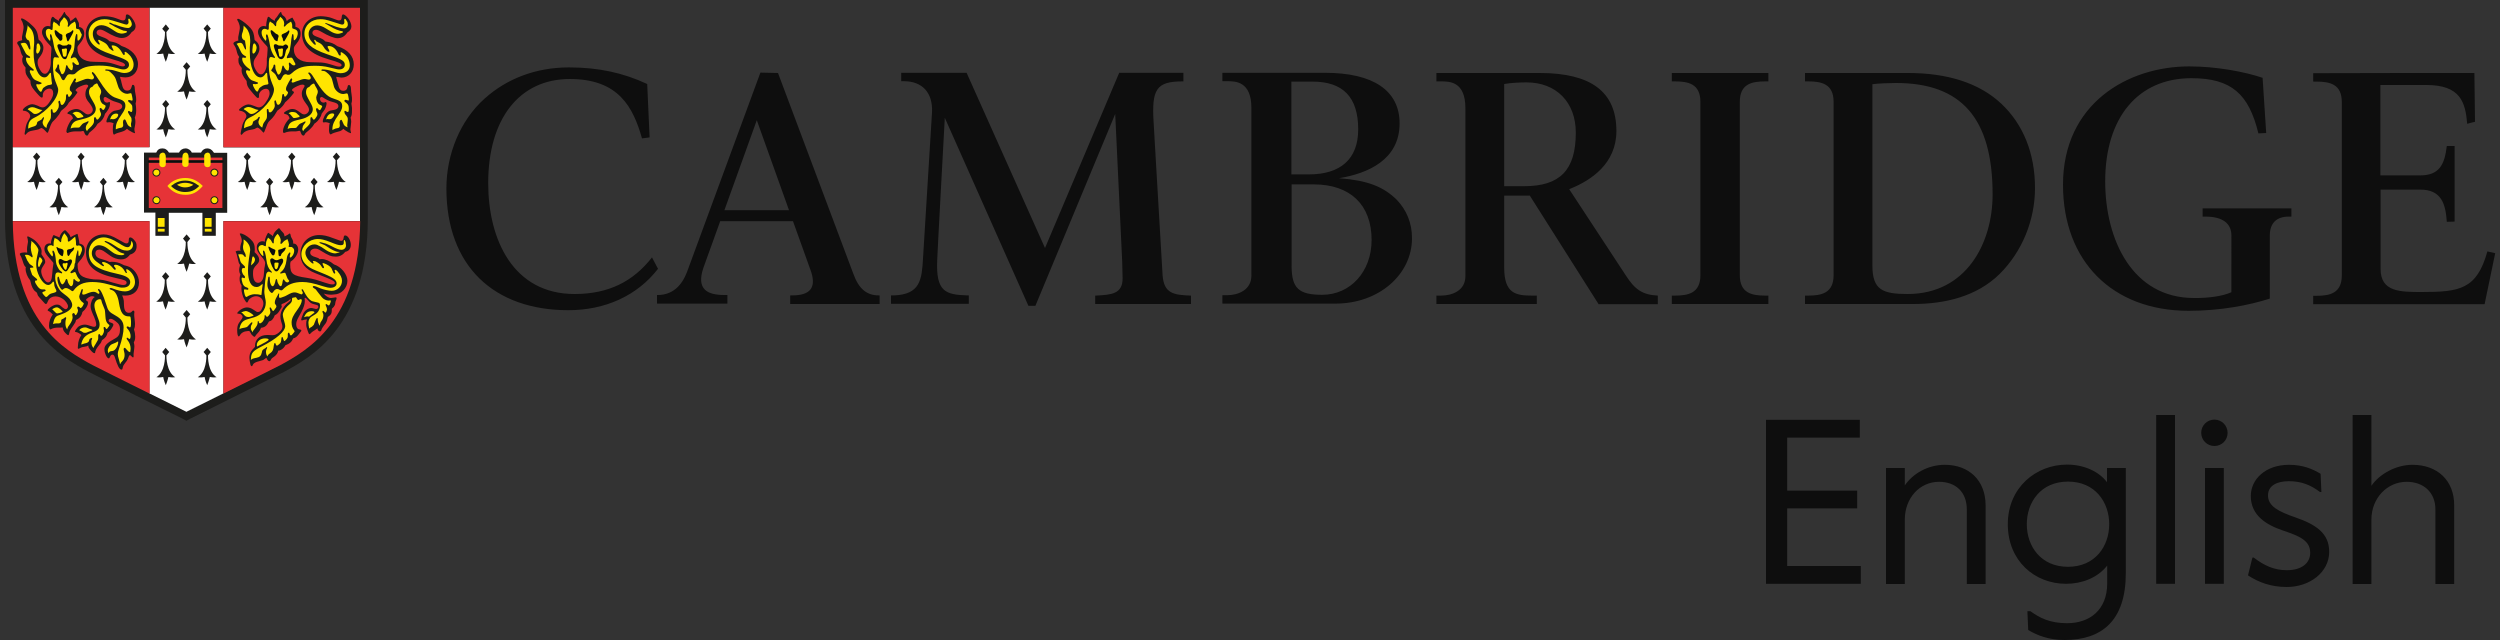
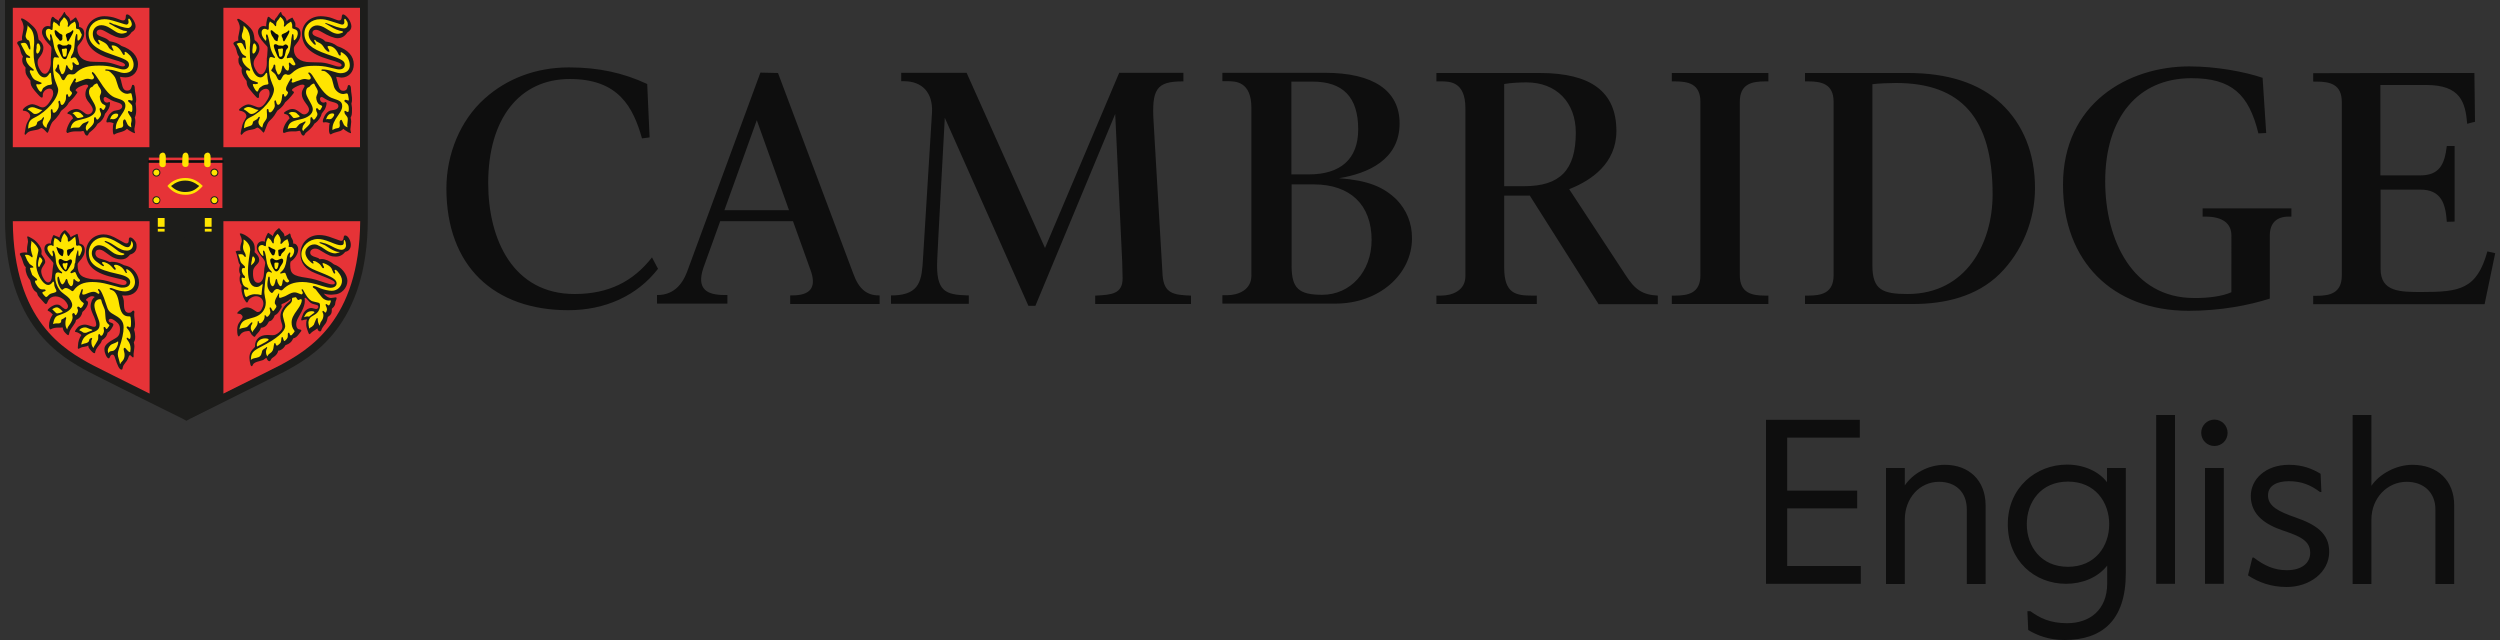
<svg xmlns="http://www.w3.org/2000/svg" version="1.1" id="Layer_1" x="0px" y="0px" viewBox="0 0 125 32" style="enable-background:new 0 0 125 32;" xml:space="preserve">
  <rect x="0" y="0" width="125" height="32" fill="#333333" stroke="none" />
  <style type="text/css">
	.st0{fill:#0E0E0E;}
	.st1{fill:none;stroke:#FFD102;stroke-width:0.161;stroke-miterlimit:10;}
	.st2{fill:none;stroke:#171614;stroke-width:0.161;stroke-miterlimit:10;}
	.st3{fill:#1D1D1B;}
	.st4{fill:#FFFFFF;}
	.st5{fill:#E63337;}
	.st6{fill:#FFE500;}
	.st7{fill:#0C0D0D;}
</style>
  <g>
    <path id="English" class="st0" d="M88.3,20.99h4.69v0.89h-3.63v2.65h3.5v0.89h-3.5v2.88h3.68v0.89H88.3V20.99z M94.3,23.4h0.94   v0.87c0.41-0.6,1.17-1.03,2-1.03c1.2,0,2.04,0.77,2.04,2.03v3.93h-0.94v-3.73c0-0.87-0.56-1.38-1.39-1.38   c-0.96,0-1.71,0.81-1.71,1.89v3.22H94.3V23.4z M101.41,31.5l-0.04-0.94h0.15c0.47,0.34,0.98,0.6,1.84,0.6c1.12,0,2-0.66,2-1.99   v-0.89c-0.49,0.62-1.27,0.91-2.06,0.91c-1.56,0-2.91-1.14-2.91-2.98c0-1.84,1.42-2.98,2.96-2.98c0.87,0,1.61,0.36,2,0.88V23.4h0.94   v5.26c0,2.4-1.22,3.34-3.07,3.34C102.45,32,101.86,31.77,101.41,31.5z M105.46,26.21c0-1.1-0.7-2.13-2.06-2.13   c-1.36,0-2.06,1.03-2.06,2.13c0,1.1,0.7,2.13,2.06,2.13C104.76,28.34,105.46,27.31,105.46,26.21z M107.81,20.75h0.94v8.44h-0.94   V20.75z M110.06,21.64c0-0.36,0.29-0.66,0.66-0.66c0.36,0,0.66,0.29,0.66,0.66s-0.29,0.66-0.66,0.66   C110.35,22.3,110.06,22,110.06,21.64z M110.25,23.4h0.94v5.79h-0.94V23.4z M112.4,28.77l0.22-0.89h0.07   c0.52,0.4,1.02,0.63,1.65,0.63c0.74,0,1.17-0.35,1.17-0.87c0-0.61-0.52-0.83-1.35-1.11c-0.83-0.28-1.62-0.75-1.62-1.73   c0-0.84,0.74-1.56,1.91-1.56c0.68,0,1.17,0.2,1.58,0.45l0.04,0.91H116c-0.49-0.37-0.96-0.54-1.56-0.54c-0.56,0-1.04,0.2-1.04,0.71   c0,0.55,0.54,0.81,1.37,1.1c1.04,0.36,1.69,0.8,1.69,1.72c0,1.02-0.97,1.76-2.12,1.76C113.54,29.35,112.92,29.11,112.4,28.77z    M117.63,20.75h0.94v3.54c0.41-0.6,1.24-1.05,2.05-1.05c1.24,0,2.09,0.77,2.09,2.03v3.93h-0.94v-3.73c0-0.87-0.61-1.38-1.44-1.38   c-0.96,0-1.76,0.81-1.76,1.89v3.22h-0.94V20.75z" />
    <path id="Text" class="st0" d="M123.72,3.65l0.03,2.44c0,0-0.3,0.07-0.39,0.1c-0.09-1.07-0.33-1.94-2.04-1.94h-2.3v4.52H121   c0.97,0,1.23-0.54,1.34-1.47c0.07,0,0.31,0,0.39,0c0,0.13,0,3.78,0,3.78l-0.39,0.01c-0.06-0.9-0.27-1.61-1.33-1.61h-1.98v3.97   c0,1.15,0.99,1.15,2.05,1.15c1.89,0,2.76-0.12,3.29-2.03c0.08,0.02,0.39,0.09,0.39,0.09l-0.53,2.55c0,0-8.45,0-8.57,0   c0-0.08,0-0.34,0-0.42c0.07,0,0.16,0,0.16,0c0.66,0,1.27-0.12,1.27-1.02V5.1c0-0.9-0.61-1.02-1.27-1.02c0,0-0.1,0-0.16,0   c0-0.08,0-0.34,0-0.42C115.77,3.65,123.72,3.65,123.72,3.65 M76.99,3.65c0,0-5.05,0-5.17,0c0,0.09,0,0.34,0,0.42   c0.08,0,0.23,0,0.23,0c0.43,0,1.22,0,1.22,1.34v8.4c0,0.72-0.66,0.97-1.22,0.97c0,0-0.15,0-0.23,0c0,0.08,0,0.34,0,0.42   c0.12,0,4.9,0,5.02,0c0-0.08,0-0.34,0-0.42c-0.08,0-0.23,0-0.23,0c-0.82,0-1.4-0.1-1.4-1.4v-3.6h1.28l3.44,5.43c0,0,2.84,0,2.96,0   c0-0.09,0-0.36,0-0.43c-0.78-0.04-1.15-0.31-1.6-1.01l-2.83-4.31l0.07-0.03c1.01-0.41,2.29-1.24,2.29-2.88   C80.82,4.59,79.55,3.65,76.99,3.65 M76.33,4.12c1.48,0,2.46,0.99,2.46,2.51c0,1.88-0.79,2.68-2.59,2.68h-0.99l0-5.11   C75.54,4.14,75.99,4.12,76.33,4.12z M88.42,3.65c-0.12,0-4.7,0-4.83,0c0,0.08,0,0.34,0,0.42c0.07,0,0.16,0,0.16,0   c0.66,0,1.27,0.12,1.27,1.02v8.67c0,0.9-0.61,1.02-1.27,1.02c0,0-0.1,0-0.16,0c0,0.08,0,0.34,0,0.42c0.12,0,4.7,0,4.83,0   c0-0.08,0-0.34,0-0.42c-0.07,0-0.16,0-0.16,0c-0.66,0-1.27-0.12-1.27-1.02V5.09c0-0.9,0.61-1.02,1.27-1.02c0,0,0.1,0,0.16,0   C88.42,3.99,88.42,3.73,88.42,3.65 M22.32,9.42c0,3.89,2.38,6.09,6.1,6.09c1.83,0,3.44-0.72,4.48-2.07l-0.3-0.57   c-0.93,1.19-2.15,1.83-3.87,1.83c-3.06,0-4.32-2.7-4.32-5.55c0-3.21,1.56-5.2,4.08-5.2c2.45,0,3.17,1.42,3.61,2.97l0.38-0.05   l-0.12-2.67c-1.2-0.56-2.44-0.83-3.91-0.83c-1.65,0-3.11,0.56-4.22,1.56C23.02,6.01,22.32,7.7,22.32,9.42 M47.24,5.89   c0,0,4.14,9.3,4.18,9.4c0.06,0,0.29,0,0.35,0c0.04-0.09,3.99-9.59,3.99-9.59s0.35,7.39,0.35,7.39l0.02,0.83   c0,0.78-0.56,0.82-1.34,0.86c0,0-0.02,0-0.03,0c0,0.09,0,0.32,0,0.42c0.14,0,4.65,0,4.79,0c0-0.09,0-0.33,0-0.42   c-0.88-0.03-1.35-0.11-1.42-1.01l-0.45-7.66c-0.1-1.63,0.13-2.04,1.43-2.04h0.06l0-0.43c0,0-3.11,0-3.21,0   c-0.04,0.09-3.71,8.76-3.71,8.76s-3.88-8.66-3.92-8.76c-0.09,0-3.13,0-3.27,0c0,0.09,0,0.33,0,0.42c0.06,0,0.13,0,0.13,0   c0.92,0,1.46,0.57,1.41,1.56l-0.45,7.3c-0.06,1.07-0.14,1.8-1.45,1.85h-0.15v0.42h3.89v-0.42h-0.1c-1.06-0.04-1.55-0.18-1.48-1.76   C46.85,13.02,47.24,5.89,47.24,5.89 M95.66,15.2c1.6,0,3.18-0.38,4.32-1.5c1.12-1.11,1.77-2.68,1.77-4.3   c0-1.73-0.59-3.19-1.69-4.22c-1.12-1.05-2.73-1.53-4.65-1.53l-5.16,0v0.42h0.16c0.66,0,1.27,0.12,1.27,1.02v8.67   c0,0.9-0.61,1.02-1.27,1.02h-0.16v0.42L95.66,15.2z M94.8,4.15c3.25,0,4.83,1.74,4.83,5.57c0,2.46-1.33,4.98-4.25,4.98   c-1.24,0-1.76-0.2-1.76-1.42l0-9.07C93.9,4.17,94.51,4.15,94.8,4.15z M111.57,14.61c-0.43,0.2-1.16,0.3-1.87,0.29   c-3.07,0-4.44-2.9-4.44-5.83c0-3.18,1.63-5.16,4.31-5.16c1.99,0,2.87,0.78,3.35,2.76l0.39-0.02l-0.18-2.76   c-0.89-0.3-2.3-0.57-3.67-0.57c-3.06,0-6.31,1.85-6.31,5.92c0,3.82,2.47,6.3,6.28,6.3c1.58,0,3-0.27,4.06-0.61l0-3.15   c0-0.62,0.33-0.95,0.95-0.95h0.13v-0.41h-4.44v0.41h0.14c0.85,0,1.3,0.33,1.3,0.95V14.61 M65.69,9.22c1.81,0,2.89,1.01,2.89,2.78   c0,1.58-1.06,2.74-2.47,2.74c-1.17,0-1.53-0.32-1.53-1.45V9.22H65.69z M65.62,4.08c1.52,0,2.29,0.76,2.29,2.39   c0,1.48-0.88,2.25-2.47,2.25h-0.87V4.08H65.62z M66.95,8.91c1.42-0.23,3.03-0.91,3.03-2.74c0-1.65-1.33-2.53-3.73-2.53l-5.13,0   v0.42h0.23c0.42,0,1.22,0,1.22,1.34v8.38c0,0.72-0.66,0.98-1.22,0.98h-0.23v0.42l5.66,0c2.16,0,3.82-1.45,3.82-3.27   c0-0.76-0.27-1.41-0.77-1.93C69.17,9.34,68.4,9.02,66.95,8.91 M38.9,3.65l3.76,10.02c0.28,0.79,0.69,1.1,1.28,1.1h0.04l0,0.43   h-4.47l0-0.43h0.1c0.87,0,1.21-0.36,0.95-1.17l-0.91-2.54h-3.64l-0.84,2.33c-0.37,1.09,0.21,1.36,1.05,1.36h0.15l0,0.43h-3.52   l0-0.43h0.04c0.71,0,1.19-0.44,1.46-1.15c0,0,3.67-9.97,3.67-9.97L38.9,3.65z M36.22,10.51h3.23l-1.61-4.5L36.22,10.51z" />
    <g id="Shield">
      <g>
        <path class="st1" d="M17.55,11.49c-0.04,0.95-0.18,1.81-0.41,2.56c-0.23,0.73-0.56,1.38-0.97,1.93     c-0.78,1.03-1.72,1.54-2.35,1.88c-0.05,0.03-0.43,0.22-2.21,1.11v-7.48H17.55" />
      </g>
      <path class="st1" d="M7.04,11.49v7.48c-1.78-0.89-2.16-1.08-2.21-1.11c-0.63-0.34-1.57-0.85-2.35-1.88    c-0.42-0.55-0.75-1.2-0.97-1.93c-0.24-0.75-0.38-1.61-0.41-2.56H7.04" />
      <path class="st2" d="M17.57,0.83H11.6v6.1h5.96V0.83L17.57,0.83z" />
      <path class="st2" d="M7.04,0.83H1.08v6.1h5.96V0.83L7.04,0.83z" />
      <path class="st3" d="M0.25,0v10.94c0,5.38,2.83,6.92,4.18,7.65c0.25,0.14,4.44,2.22,4.71,2.35l0.18,0.1l0.18-0.1    c0.24-0.12,4.46-2.22,4.71-2.35c1.36-0.74,4.18-2.27,4.18-7.65V0H0.25z" />
-       <path class="st4" d="M11.17,7.37V0.39H7.48v6.97H0.64v3.58l0,0c0,0.04,0,0.08,0,0.11h6.83v8.62c0.99,0.49,1.85,0.92,1.85,0.92    c0,0,0,0,0,0s0,0,0,0c0,0,0.86-0.43,1.85-0.92v-8.62H18c0-0.04,0-0.08,0-0.11V7.37H11.17z" />
      <g>
        <rect x="0.64" y="0.39" class="st5" width="6.83" height="6.97" />
        <rect x="11.17" y="0.39" class="st5" width="6.83" height="6.97" />
        <path class="st5" d="M7.48,11.06H0.64c0.04,5,2.6,6.45,3.98,7.19c0.14,0.08,1.6,0.8,2.86,1.43V11.06z" />
        <path class="st5" d="M11.17,11.06v8.62c1.26-0.63,2.72-1.35,2.86-1.43c1.37-0.75,3.94-2.2,3.98-7.19H11.17z" />
      </g>
      <g>
        <path class="st3" d="M13.52,9.27l0.14-0.17l-0.18-0.21L13.3,9.1l0.14,0.17c0,0.08,0.01,0.82-0.43,1.09c0,0,0.15,0.03,0.34-0.01     c0,0,0.03,0.19,0.13,0.41c0.09-0.22,0.13-0.41,0.13-0.41c0.2,0.04,0.34,0.01,0.34,0.01C13.51,10.09,13.51,9.35,13.52,9.27z" />
        <path class="st3" d="M14.63,8.01l0.14-0.17l-0.18-0.21l-0.18,0.21l0.14,0.17c0,0.08,0.01,0.82-0.43,1.09c0,0,0.15,0.03,0.34-0.01     c0,0,0.03,0.19,0.13,0.41c0.09-0.22,0.13-0.41,0.13-0.41c0.2,0.04,0.34,0.01,0.34,0.01C14.62,8.83,14.63,8.09,14.63,8.01z" />
        <path class="st3" d="M15.74,9.27l0.14-0.17L15.7,8.89L15.53,9.1l0.14,0.17c0,0.08,0.01,0.82-0.43,1.09c0,0,0.15,0.03,0.34-0.01     c0,0,0.03,0.19,0.13,0.41c0.09-0.22,0.13-0.41,0.13-0.41c0.2,0.04,0.34,0.01,0.34,0.01C15.73,10.09,15.74,9.35,15.74,9.27z" />
        <path class="st3" d="M16.85,8.01L17,7.84l-0.18-0.21l-0.18,0.21l0.14,0.17c0,0.08,0.01,0.82-0.43,1.09c0,0,0.15,0.03,0.34-0.01     c0,0,0.03,0.19,0.13,0.41c0.09-0.22,0.13-0.41,0.13-0.41c0.2,0.04,0.34,0.01,0.34,0.01C16.85,8.83,16.85,8.09,16.85,8.01z" />
        <path class="st3" d="M12.4,8.01l0.14-0.17l-0.18-0.21l-0.18,0.21l0.14,0.17c0,0.08,0.01,0.82-0.43,1.09c0,0,0.15,0.03,0.34-0.01     c0,0,0.03,0.19,0.13,0.41c0.09-0.22,0.13-0.41,0.13-0.41c0.2,0.04,0.34,0.01,0.34,0.01C12.4,8.83,12.4,8.09,12.4,8.01z" />
      </g>
      <g>
        <path class="st3" d="M2.98,9.27L3.12,9.1L2.94,8.89L2.76,9.1L2.9,9.27c0,0.08,0.01,0.82-0.43,1.09c0,0,0.15,0.03,0.34-0.01     c0,0,0.03,0.19,0.13,0.41c0.09-0.22,0.13-0.41,0.13-0.41c0.2,0.04,0.34,0.01,0.34,0.01C2.97,10.09,2.98,9.35,2.98,9.27z" />
        <path class="st3" d="M4.09,8.01l0.14-0.17L4.05,7.63L3.88,7.84l0.14,0.17c0,0.08,0.01,0.82-0.43,1.09c0,0,0.15,0.03,0.34-0.01     c0,0,0.03,0.19,0.13,0.41c0.09-0.22,0.13-0.41,0.13-0.41C4.37,9.13,4.52,9.1,4.52,9.1C4.08,8.83,4.09,8.09,4.09,8.01z" />
        <path class="st3" d="M5.2,9.27L5.34,9.1L5.17,8.89L4.99,9.1l0.14,0.17c0,0.08,0.01,0.82-0.43,1.09c0,0,0.15,0.03,0.34-0.01     c0,0,0.03,0.19,0.13,0.41c0.09-0.22,0.13-0.41,0.13-0.41c0.2,0.04,0.34,0.01,0.34,0.01C5.2,10.09,5.2,9.35,5.2,9.27z" />
        <path class="st3" d="M6.32,8.01l0.14-0.17L6.28,7.63L6.1,7.84l0.14,0.17c0,0.08,0.01,0.82-0.43,1.09c0,0,0.15,0.03,0.34-0.01     c0,0,0.03,0.19,0.13,0.41C6.37,9.28,6.4,9.09,6.4,9.09C6.6,9.13,6.75,9.1,6.75,9.1C6.31,8.83,6.31,8.09,6.32,8.01z" />
        <path class="st3" d="M1.87,8.01l0.14-0.17L1.83,7.63L1.65,7.84l0.14,0.17c0,0.08,0.01,0.82-0.43,1.09c0,0,0.15,0.03,0.34-0.01     c0,0,0.03,0.19,0.13,0.41c0.09-0.22,0.13-0.41,0.13-0.41C2.15,9.13,2.29,9.1,2.29,9.1C1.86,8.83,1.86,8.09,1.87,8.01z" />
      </g>
      <g>
        <path class="st3" d="M9.37,12.1l0.14-0.17l-0.18-0.21l-0.18,0.21l0.14,0.17c0,0.08,0.01,0.82-0.43,1.09c0,0,0.15,0.03,0.34-0.01     c0,0,0.03,0.19,0.13,0.41c0.09-0.22,0.13-0.41,0.13-0.41c0.2,0.04,0.34,0.01,0.34,0.01C9.36,12.92,9.37,12.18,9.37,12.1z" />
        <path class="st3" d="M9.37,15.88l0.14-0.17L9.33,15.5l-0.18,0.21l0.14,0.17c0,0.08,0.01,0.82-0.43,1.09c0,0,0.15,0.03,0.34-0.01     c0,0,0.03,0.19,0.13,0.41c0.09-0.22,0.13-0.41,0.13-0.41c0.2,0.04,0.34,0.01,0.34,0.01C9.36,16.7,9.37,15.96,9.37,15.88z" />
        <g>
          <path class="st3" d="M10.4,13.99l0.14-0.17l-0.18-0.21l-0.18,0.21l0.14,0.17c0,0.08,0.01,0.82-0.43,1.09      c0,0,0.15,0.03,0.34-0.01c0,0,0.03,0.19,0.13,0.41c0.09-0.22,0.13-0.41,0.13-0.41c0.2,0.04,0.34,0.01,0.34,0.01      C10.39,14.81,10.4,14.07,10.4,13.99z" />
          <path class="st3" d="M8.32,13.99l0.14-0.17l-0.18-0.21l-0.18,0.21l0.14,0.17c0,0.08,0.01,0.82-0.43,1.09      c0,0,0.15,0.03,0.34-0.01c0,0,0.03,0.19,0.13,0.41c0.09-0.22,0.13-0.41,0.13-0.41c0.2,0.04,0.34,0.01,0.34,0.01      C8.32,14.81,8.32,14.07,8.32,13.99z" />
        </g>
      </g>
      <g>
        <g>
          <path class="st3" d="M10.4,17.77l0.14-0.17l-0.18-0.21l-0.18,0.21l0.14,0.17c0,0.08,0.01,0.82-0.43,1.09      c0,0,0.15,0.03,0.34-0.01c0,0,0.03,0.19,0.13,0.41c0.09-0.22,0.13-0.41,0.13-0.41c0.2,0.04,0.34,0.01,0.34,0.01      C10.39,18.59,10.4,17.85,10.4,17.77z" />
          <path class="st3" d="M8.32,17.77l0.14-0.17l-0.18-0.21L8.11,17.6l0.14,0.17c0,0.08,0.01,0.82-0.43,1.09c0,0,0.15,0.03,0.34-0.01      c0,0,0.03,0.19,0.13,0.41c0.09-0.22,0.13-0.41,0.13-0.41c0.2,0.04,0.34,0.01,0.34,0.01C8.32,18.59,8.32,17.85,8.32,17.77z" />
        </g>
      </g>
      <g>
        <path class="st3" d="M9.37,3.49l0.14-0.17L9.33,3.11L9.15,3.32l0.14,0.17c0,0.08,0.01,0.82-0.43,1.09c0,0,0.15,0.03,0.34-0.01     c0,0,0.03,0.19,0.13,0.41c0.09-0.22,0.13-0.41,0.13-0.41C9.65,4.61,9.8,4.58,9.8,4.58C9.36,4.32,9.37,3.58,9.37,3.49z" />
        <g>
          <path class="st3" d="M10.4,1.6l0.14-0.17l-0.18-0.21l-0.18,0.21l0.14,0.17c0,0.08,0.01,0.82-0.43,1.09c0,0,0.15,0.03,0.34-0.01      c0,0,0.03,0.19,0.13,0.41c0.09-0.22,0.13-0.41,0.13-0.41c0.2,0.04,0.34,0.01,0.34,0.01C10.39,2.43,10.4,1.69,10.4,1.6z" />
          <path class="st3" d="M8.32,1.6l0.14-0.17L8.29,1.22L8.11,1.44L8.25,1.6c0,0.08,0.01,0.82-0.43,1.09c0,0,0.15,0.03,0.34-0.01      c0,0,0.03,0.19,0.13,0.41c0.09-0.22,0.13-0.41,0.13-0.41c0.2,0.04,0.34,0.01,0.34,0.01C8.32,2.43,8.32,1.69,8.32,1.6z" />
        </g>
        <g>
          <path class="st3" d="M10.4,5.38l0.14-0.17L10.36,5l-0.18,0.21l0.14,0.17c0,0.08,0.01,0.82-0.43,1.09c0,0,0.15,0.03,0.34-0.01      c0,0,0.03,0.19,0.13,0.41c0.09-0.22,0.13-0.41,0.13-0.41c0.2,0.04,0.34,0.01,0.34,0.01C10.39,6.21,10.4,5.47,10.4,5.38z" />
-           <path class="st3" d="M8.32,5.38l0.14-0.17L8.29,5L8.11,5.21l0.14,0.17c0,0.08,0.01,0.82-0.43,1.09c0,0,0.15,0.03,0.34-0.01      c0,0,0.03,0.19,0.13,0.41c0.09-0.22,0.13-0.41,0.13-0.41c0.2,0.04,0.34,0.01,0.34,0.01C8.32,6.21,8.32,5.47,8.32,5.38z" />
        </g>
      </g>
      <g>
        <path class="st3" d="M6,3.84l0.02,0.09C6.05,4,6.06,4.06,6.07,4.11C6.14,4.44,6.2,4.53,6.37,4.53c0.09,0,0.17-0.05,0.19-0.13     l0.04-0.12C6.6,4.25,6.62,4.24,6.65,4.24c0.06,0,0.09,0.07,0.09,0.21c0,0.04,0.01,0.14,0.04,0.28C6.8,4.82,6.81,4.9,6.81,4.99     c0,0.07-0.01,0.11-0.03,0.18c0.02,0.11,0.03,0.27,0.03,0.35c0,0.14-0.03,0.28-0.07,0.35C6.76,5.96,6.77,6,6.77,6.09     c0,0.06-0.01,0.13-0.02,0.19c-0.03,0.14-0.03,0.17-0.03,0.2c0,0.03,0.01,0.05,0.01,0.08c0.01,0.03,0.02,0.06,0.02,0.07     c0,0.02-0.01,0.03-0.02,0.03L6.61,6.61L6.49,6.54C6.45,6.52,6.42,6.5,6.35,6.44c-0.11,0.1-0.15,0.12-0.44,0.2     c-0.06,0.02-0.1,0.03-0.13,0.05C5.75,6.71,5.72,6.73,5.71,6.73c-0.05,0-0.07-0.08-0.07-0.25c0-0.12,0.01-0.24,0.04-0.32     C5.58,6.12,5.51,6.11,5.46,6.11c-0.01,0-0.04,0-0.09,0.01l-0.02,0c-0.02,0-0.03-0.03-0.03-0.06c0-0.02,0.02-0.08,0.04-0.13     L5.42,5.8c0.02-0.05,0.07-0.11,0.14-0.17c0.06-0.05,0.11-0.08,0.15-0.09L5.91,5.5c0.12-0.02,0.2-0.09,0.2-0.18     c0-0.08-0.06-0.14-0.18-0.18L5.68,5.06C5.62,5.04,5.54,5,5.46,4.95C5.32,4.87,5.3,4.85,5.26,4.85c-0.05,0-0.08,0.04-0.08,0.1     c0,0.1,0.07,0.18,0.16,0.18c0.02,0,0.04,0,0.06-0.01C5.43,5.11,5.45,5.1,5.46,5.1c0.03,0,0.04,0.02,0.04,0.04l0,0.03l-0.01,0.1     C5.48,5.36,5.43,5.46,5.31,5.62L5.25,5.69C5.21,5.88,5.09,6.05,4.94,6.15C4.9,6.17,4.88,6.19,4.88,6.19     C4.87,6.2,4.86,6.23,4.83,6.27C4.82,6.3,4.78,6.34,4.72,6.41c-0.05,0.05-0.1,0.1-0.14,0.13c-0.06,0.05-0.1,0.08-0.12,0.1     L4.4,6.75C4.39,6.77,4.37,6.78,4.35,6.78c-0.05,0-0.1-0.05-0.13-0.14C4.2,6.57,4.18,6.55,4.14,6.55c-0.02,0-0.06,0.01-0.1,0.02     L3.96,6.57H3.75c-0.1,0-0.25,0.03-0.32,0.06C3.4,6.65,3.38,6.65,3.37,6.65c-0.01,0-0.02-0.01-0.04-0.04     C3.32,6.6,3.32,6.59,3.32,6.57c0-0.11,0.08-0.31,0.17-0.46c0.06-0.1,0.08-0.12,0.16-0.19c-0.02-0.1-0.09-0.17-0.16-0.2l-0.1-0.03     c-0.01,0-0.02-0.02-0.02-0.03c0-0.03,0.05-0.07,0.13-0.12c0.11-0.06,0.23-0.09,0.32-0.09c0.1,0,0.19,0.04,0.3,0.12     c0.16,0.12,0.2,0.15,0.28,0.15c0.12,0,0.24-0.11,0.24-0.23c0-0.08-0.04-0.16-0.15-0.31C4.32,4.98,4.27,4.87,4.27,4.71     c0-0.1,0.03-0.22,0.06-0.27l0.06-0.09C4.4,4.34,4.41,4.32,4.41,4.3c0-0.04-0.04-0.07-0.1-0.07c-0.09,0-0.27,0.07-0.41,0.15     C3.83,4.43,3.78,4.48,3.78,4.51c0,0.02,0.01,0.03,0.02,0.04l0.06,0.04c0.01,0,0.01,0.01,0.01,0.02c0,0.01-0.01,0.03-0.02,0.05     L3.74,4.81C3.68,4.89,3.59,4.99,3.5,5.07C3.47,5.1,3.45,5.12,3.44,5.13c0,0-0.02,0.03-0.05,0.09C3.35,5.29,3.24,5.4,3.14,5.47     C3.1,5.5,3.07,5.53,3.06,5.54C3.05,5.55,3.03,5.58,3.01,5.62C3,5.65,2.97,5.69,2.94,5.74C2.88,5.82,2.83,5.88,2.8,5.92L2.64,6.08     C2.59,6.13,2.54,6.23,2.47,6.44c-0.04,0.13-0.08,0.2-0.1,0.2c-0.01,0-0.03-0.01-0.05-0.04C2.21,6.48,2.12,6.4,2.06,6.4     C2.05,6.4,2.03,6.41,2,6.43C1.96,6.46,1.9,6.48,1.84,6.49L1.63,6.53C1.47,6.56,1.4,6.59,1.31,6.7C1.29,6.73,1.27,6.74,1.26,6.74     c-0.02,0-0.03-0.03-0.03-0.07l0.01-0.05l0.03-0.16C1.29,6.3,1.33,6.17,1.38,6.09l0.1-0.18C1.5,5.87,1.51,5.84,1.51,5.81     c0-0.13-0.14-0.26-0.31-0.27c-0.04,0-0.06-0.01-0.06-0.04c0-0.03,0.05-0.09,0.11-0.14c0.12-0.09,0.27-0.15,0.36-0.15     c0.06,0,0.15,0.02,0.26,0.07L2,5.34C2.05,5.36,2.1,5.37,2.13,5.37c0.13,0,0.27-0.12,0.43-0.4c0.07-0.13,0.1-0.22,0.1-0.3     c0-0.15-0.07-0.24-0.18-0.24c-0.09,0-0.18,0.04-0.25,0.11C2.17,4.61,2.14,4.67,2.14,4.73l0,0.06l0,0.01     c0,0.05-0.02,0.08-0.05,0.08c-0.05,0-0.13-0.08-0.36-0.35c-0.17-0.21-0.21-0.29-0.21-0.5C1.32,3.79,1.27,3.68,1.27,3.5l0.01-0.12     c-0.14-0.16-0.17-0.25-0.17-0.4c0-0.05,0.01-0.09,0.04-0.15C1.08,2.73,1.06,2.68,1.04,2.6L1.01,2.48     C0.99,2.4,0.96,2.33,0.92,2.27C0.86,2.19,0.86,2.18,0.86,2.15c0-0.07,0.05-0.09,0.25-0.14C1.1,1.95,1.1,1.91,1.1,1.88     c0-0.03,0-0.07,0.02-0.14l0.04-0.21c0.02-0.09,0.02-0.15,0.02-0.19c0-0.04-0.01-0.07-0.04-0.18C1.12,1.09,1.1,1.05,1.08,1.03     C1.06,1,1.05,0.96,1.05,0.95c0-0.02,0.01-0.03,0.04-0.03c0.06,0,0.21,0.09,0.37,0.22c0.33,0.28,0.4,0.39,0.45,0.72     c0,0.03,0.01,0.06,0.02,0.12c0.16,0.12,0.24,0.26,0.24,0.41c0,0.12-0.04,0.26-0.12,0.37L1.93,2.93C1.89,2.98,1.88,3.05,1.88,3.12     c0,0.11,0.03,0.21,0.11,0.35c0.09,0.16,0.16,0.22,0.26,0.22c0.15,0,0.29-0.27,0.29-0.57V3.08l0-0.1c0-0.06,0-0.12,0.01-0.19     C2.55,2.7,2.56,2.64,2.56,2.62l0.01-0.14l0-0.09c0-0.03-0.02-0.07-0.06-0.11L2.38,2.14C2.2,1.94,2.1,1.75,2.1,1.61     c0-0.18,0.13-0.31,0.3-0.31c0.03,0,0.06,0.01,0.12,0.02V1.28c0-0.26,0.05-0.44,0.12-0.44l0.03,0.01l0.1,0.09L2.9,1.02l0.04,0.03     c0-0.07,0-0.08,0.08-0.16c0.02-0.02,0.04-0.06,0.08-0.11C3.12,0.74,3.14,0.71,3.15,0.7c0.01-0.01,0.02-0.03,0.03-0.05     C3.19,0.61,3.21,0.6,3.22,0.6c0.02,0,0.03,0.02,0.05,0.08C3.29,0.72,3.3,0.74,3.39,0.82C3.43,0.85,3.45,0.88,3.46,0.9     c0.01,0.02,0.03,0.05,0.05,0.12c0,0.01,0.01,0.03,0.02,0.05c0.04-0.05,0.06-0.07,0.12-0.1L3.73,0.9     c0.03-0.02,0.05-0.03,0.06-0.03c0.01,0,0.02,0.01,0.03,0.04C3.83,0.93,3.85,0.96,3.87,1C3.93,1.1,3.95,1.16,3.95,1.21l0,0.06     v0.07C4.14,1.39,4.21,1.49,4.21,1.7c0,0.15-0.08,0.32-0.23,0.49c-0.1,0.12-0.11,0.14-0.11,0.22c0,0.43,0.3,0.68,0.82,0.68     l0.39,0.01c0.25,0,0.4,0.03,0.63,0.1C5.99,3.3,6.07,3.32,6.15,3.32c0.03,0,0.05-0.01,0.07-0.02c0.02-0.01,0.03-0.03,0.03-0.05     c0-0.08-0.14-0.15-0.61-0.28C4.7,2.7,4.29,2.31,4.29,1.68c0-0.49,0.41-0.87,0.93-0.87c0.17,0,0.43,0.04,0.58,0.1L6.04,1     c0.04,0.02,0.09,0.02,0.13,0.02c0.08,0,0.12-0.07,0.12-0.2c0-0.07,0.02-0.1,0.07-0.1c0.07,0,0.17,0.08,0.26,0.21     c0.1,0.13,0.16,0.28,0.16,0.38c0,0.13-0.06,0.22-0.2,0.3c-0.13,0.2-0.29,0.29-0.5,0.29c-0.17,0-0.41-0.09-0.8-0.32     c-0.14-0.08-0.21-0.1-0.28-0.1c-0.1,0-0.17,0.06-0.17,0.15c0,0.08,0.06,0.14,0.23,0.2c0.25,0.09,0.31,0.12,0.41,0.23     c0.29,0.05,0.42,0.1,0.61,0.24C6.58,2.46,6.9,2.81,6.9,3.21c0,0.39-0.26,0.66-0.63,0.66C6.19,3.87,6.14,3.86,6,3.84" />
        <path class="st6" d="M6.57,6.37C6.56,6.3,6.55,6.27,6.55,6.23l0-0.05l0.02-0.09l0.01-0.07c0-0.08-0.01-0.14-0.04-0.17L6.47,5.75     C6.45,5.72,6.43,5.68,6.41,5.64C6.4,5.62,6.4,5.6,6.4,5.59c0-0.03,0.02-0.04,0.04-0.04c0.02,0,0.02,0,0.07,0.03     C6.54,5.6,6.56,5.6,6.57,5.6c0.03,0,0.05-0.06,0.05-0.15c0-0.11-0.01-0.17-0.03-0.2L6.5,5.15L6.43,5.09     C6.41,5.07,6.4,5.05,6.4,5.04c0-0.02,0.02-0.04,0.05-0.04c0.03,0,0.08,0.01,0.13,0.03L6.6,5.03c0.02,0,0.03-0.01,0.03-0.05     l0-0.02L6.61,4.84L6.58,4.71C6.57,4.67,6.56,4.66,6.54,4.66l-0.01,0L6.38,4.69l-0.02,0c-0.19,0-0.39-0.16-0.45-0.36L5.79,3.96     C5.75,3.84,5.66,3.73,5.51,3.6C5.46,3.56,5.42,3.54,5.39,3.54l-0.1-0.01c-0.02,0-0.03-0.01-0.03-0.03c0-0.02,0.02-0.03,0.07-0.03     l0.19,0.02C5.59,3.49,5.7,3.52,5.83,3.56c0.17,0.06,0.29,0.09,0.39,0.09c0.29,0,0.46-0.16,0.46-0.42c0-0.18-0.09-0.38-0.24-0.51     C6.37,2.64,6.28,2.59,6.26,2.59c-0.02,0-0.03,0.01-0.03,0.03l0.01,0.07l0,0.01c0,0.03-0.02,0.05-0.04,0.05     c-0.03,0-0.06-0.04-0.1-0.12C5.98,2.41,5.81,2.27,5.63,2.27c-0.03,0-0.05,0.01-0.05,0.03c0,0.01,0.01,0.04,0.03,0.08l0.05,0.1     c0.01,0.03,0.02,0.05,0.02,0.05c0,0.01-0.01,0.01-0.02,0.01c-0.03,0-0.07-0.02-0.1-0.05L5.46,2.41L5.39,2.29     C5.33,2.2,5.28,2.16,5.15,2.09C5.08,2.05,5.03,2.03,5.01,2.02C4.98,2,4.96,1.99,4.94,1.99C4.92,1.99,4.91,2,4.91,2.02     c0,0.02,0.01,0.04,0.02,0.06c0.04,0.07,0.06,0.1,0.06,0.12c0,0.02-0.01,0.03-0.03,0.03c-0.04,0-0.14-0.09-0.22-0.21     c-0.07-0.1-0.1-0.22-0.1-0.33c0-0.25,0.18-0.43,0.43-0.43c0.13,0,0.29,0.05,0.44,0.15l0.27,0.17C5.86,1.64,6,1.68,6.09,1.68     c0.04,0,0.11-0.01,0.17-0.03C6.28,1.64,6.3,1.64,6.33,1.62C6.34,1.61,6.35,1.6,6.35,1.59c0-0.01-0.01-0.02-0.02-0.03L6.3,1.55     L6.17,1.53C6.14,1.52,6.09,1.5,6.02,1.47C5.87,1.4,5.77,1.35,5.73,1.33c-0.1-0.06-0.16-0.1-0.19-0.11     C5.49,1.2,5.46,1.18,5.46,1.16c0-0.02,0.01-0.03,0.03-0.03c0.02,0,0.04,0.01,0.06,0.02c0.09,0.05,0.16,0.08,0.21,0.08l0.25,0.09     c0.12,0.04,0.3,0.08,0.39,0.08c0.1,0,0.19-0.09,0.19-0.19c0-0.07-0.04-0.17-0.1-0.25C6.47,0.94,6.46,0.93,6.45,0.93     c-0.02,0-0.04,0.02-0.04,0.05l0.01,0.05L6.43,1.1c0,0.08-0.05,0.13-0.11,0.13c-0.02,0-0.05-0.01-0.09-0.02L5.84,1.09     c-0.32-0.1-0.46-0.13-0.62-0.13c-0.45,0-0.79,0.31-0.79,0.72c0,0.46,0.32,0.76,1.12,1.03c0.79,0.27,0.9,0.34,0.9,0.54     c0,0.12-0.12,0.22-0.25,0.22c-0.05,0-0.1,0-0.14-0.01C6.04,3.45,5.91,3.42,5.67,3.36C5.43,3.3,5.22,3.28,4.95,3.28     c-0.57,0-0.88,0.1-1.16,0.37C3.73,3.71,3.7,3.72,3.62,3.72l-0.04,0L3.5,3.71l-0.01,0c-0.07,0-0.12,0.03-0.16,0.1     c-0.06,0.1-0.09,0.15-0.1,0.16C3.22,4,3.19,4.01,3.17,4.01c-0.05,0-0.08-0.04-0.14-0.18C3,3.76,2.95,3.7,2.9,3.66l-0.12-0.1     C2.77,3.53,2.76,3.52,2.76,3.51c0-0.01,0.01-0.03,0.02-0.05C2.84,3.37,2.86,3.34,2.86,3.3c0.02-0.08,0.02-0.08,0.05-0.08     c0.04,0,0.05,0.04,0.05,0.17c0,0.04,0.02,0.09,0.05,0.16l0.06,0.14C3.08,3.7,3.1,3.71,3.12,3.71c0.06,0,0.14-0.14,0.16-0.29     C3.3,3.3,3.31,3.26,3.33,3.26c0.01,0,0.02,0,0.03,0.01c0.01,0.01,0.02,0.04,0.05,0.1c0.02,0.03,0.04,0.06,0.08,0.09     C3.52,3.49,3.54,3.5,3.56,3.51l0.01,0c0.05,0,0.06-0.03,0.07-0.14l0.01-0.06L3.63,3.23L3.62,3.17c0-0.04,0.01-0.06,0.03-0.06     c0.01,0,0.03,0.01,0.04,0.02l0.06,0.06C3.8,3.23,3.84,3.25,3.87,3.25c0.05,0,0.08-0.02,0.08-0.05c0-0.03-0.01-0.06-0.05-0.13     L3.86,2.99C3.81,2.9,3.77,2.87,3.73,2.87L3.67,2.87L3.6,2.9C3.58,2.91,3.57,2.92,3.56,2.92c-0.01,0-0.02-0.01-0.02-0.02     c0-0.05,0.03-0.13,0.1-0.24C3.68,2.58,3.72,2.43,3.73,2.2c0.02-0.3,0.06-0.5,0.1-0.5c0.03,0,0.04,0.02,0.04,0.09l0,0.08l0,0.06     c0,0.05,0.01,0.1,0.03,0.1c0.05,0,0.11-0.07,0.16-0.19c0.02-0.05,0.03-0.09,0.03-0.12L4.07,1.69L3.96,1.47L3.84,1.44     C3.82,1.43,3.8,1.42,3.8,1.41V1.33V1.27L3.79,1.2L3.77,1.14L3.74,1.08C3.61,1.15,3.55,1.19,3.5,1.25     C3.46,1.31,3.43,1.34,3.41,1.34c-0.01,0-0.03-0.01-0.03-0.03c0-0.01,0.01-0.05,0.02-0.09l0-0.03c0-0.12-0.08-0.25-0.2-0.33     L3.17,0.9L3.13,0.96L3.06,1.04C3.04,1.06,3.02,1.1,3,1.15C2.99,1.18,2.99,1.2,2.99,1.22l0,0.01l0,0.02     c0,0.05-0.01,0.06-0.03,0.06L2.95,1.3L2.91,1.25L2.84,1.18l-0.1-0.06L2.69,1.07C2.68,1.1,2.68,1.11,2.67,1.12     C2.65,1.17,2.64,1.2,2.64,1.22L2.64,1.31l-0.01,0.1l0,0.02c0,0.05-0.01,0.07-0.04,0.07c-0.01,0-0.04-0.01-0.07-0.03     C2.49,1.45,2.47,1.44,2.44,1.44c-0.09,0-0.15,0.06-0.15,0.16c0,0.12,0.03,0.23,0.09,0.3l0.07,0.1c0.02,0.03,0.06,0.05,0.06,0.03     l0.01-0.12l-0.02-0.1l0-0.04c0-0.04,0.01-0.06,0.03-0.06c0.03,0,0.05,0.04,0.07,0.13l0.05,0.21l0.05,0.27     c0.01,0.07,0.04,0.15,0.07,0.23c0.05,0.11,0.08,0.18,0.1,0.2c0.06,0.08,0.07,0.09,0.07,0.11c0,0.01-0.01,0.03-0.02,0.03     c-0.01,0-0.03-0.01-0.05-0.02C2.85,2.88,2.83,2.87,2.8,2.87L2.76,2.86c-0.09,0-0.11,0.08-0.11,0.47c0,0.24,0.05,0.56,0.11,0.71     l0.12,0.31c0.02,0.05,0.03,0.1,0.03,0.14c0,0.42-0.56,1.09-1.18,1.39C1.5,5.99,1.43,6.1,1.41,6.35L1.41,6.43     C1.5,6.38,1.54,6.37,1.6,6.35C1.78,6.3,1.81,6.28,1.84,6.2l0.02-0.08c0.01-0.03,0.02-0.04,0.16-0.11     c0.05-0.02,0.08-0.05,0.09-0.08c0.03-0.05,0.05-0.07,0.07-0.07c0.01,0,0.02,0.01,0.02,0.02l0,0.02L2.14,6.07L2.13,6.11     c0,0.12,0.07,0.22,0.19,0.29C2.34,6.26,2.36,6.22,2.4,6.15l0.1-0.16c0.04-0.06,0.05-0.13,0.05-0.25c0-0.06-0.01-0.13-0.01-0.18     l0-0.05c0-0.03,0.02-0.05,0.04-0.05c0.02,0,0.04,0.01,0.04,0.02L2.64,5.6c0,0.02,0.03,0.04,0.06,0.04c0.06,0,0.13-0.07,0.2-0.2     c0.03-0.05,0.04-0.1,0.04-0.15L2.94,5.2L2.92,5.12l0-0.02c0-0.04,0.02-0.06,0.05-0.06c0.01,0,0.02,0,0.03,0.01l0.03,0.13     C3.04,5.22,3.07,5.25,3.1,5.25c0.04,0,0.11-0.07,0.14-0.15C3.28,5.04,3.3,4.96,3.3,4.87c0-0.12,0.01-0.16,0.06-0.16     c0.01,0,0.03,0.01,0.03,0.01L3.41,4.8c0.01,0.03,0.03,0.05,0.04,0.05c0.02,0,0.09-0.07,0.13-0.14C3.6,4.68,3.6,4.67,3.6,4.65     c0-0.02-0.02-0.05-0.05-0.08C3.49,4.52,3.49,4.51,3.49,4.44c0-0.07,0.01-0.11,0.06-0.2C3.58,4.19,3.6,4.14,3.63,4.1     c0.07-0.14,0.1-0.18,0.13-0.18c0.02,0,0.04,0.02,0.04,0.05c0,0.02,0,0.03-0.01,0.05C3.77,4.05,3.76,4.07,3.76,4.08     c0,0.02,0.02,0.04,0.04,0.04c0.03,0,0.06-0.01,0.1-0.03c0.02-0.01,0.07-0.03,0.16-0.06l0.19-0.07c0.03-0.01,0.07-0.02,0.12-0.02     c0.04,0,0.07,0,0.1,0.01c0.07,0.02,0.11,0.02,0.13,0.02c0.05,0,0.1-0.05,0.1-0.1c0-0.04-0.04-0.11-0.09-0.18     C4.6,3.68,4.59,3.66,4.59,3.65l0.01-0.02C4.6,3.61,4.61,3.6,4.62,3.6c0.04,0,0.13,0.1,0.21,0.23c0.5,0.78,0.68,0.98,1.01,1.08     c0.34,0.1,0.43,0.18,0.43,0.39c0,0.11-0.06,0.24-0.18,0.41C5.85,6.06,5.79,6.2,5.79,6.43l0,0.04c0.03-0.01,0.05-0.02,0.06-0.03     C5.9,6.42,5.93,6.41,5.94,6.41l0.14-0.03c0.04-0.01,0.08-0.06,0.08-0.12l0-0.01L6.15,6.12l0-0.02c0-0.05,0.02-0.1,0.05-0.12     c0.01-0.01,0.02-0.01,0.03-0.01c0.02,0,0.04,0.02,0.05,0.04l0.09,0.2C6.41,6.28,6.45,6.32,6.57,6.37" />
        <path class="st6" d="M1.9,2.17c-0.04,0-0.06,0.04-0.07,0.12L1.83,2.4C1.81,2.5,1.81,2.51,1.81,2.54c0,0.08,0.02,0.14,0.06,0.14     c0.04,0,0.09-0.07,0.12-0.15C2.01,2.48,2.02,2.44,2.02,2.4c0-0.04-0.01-0.08-0.03-0.13C1.97,2.21,1.94,2.17,1.9,2.17" />
        <path class="st6" d="M1.43,1.33l0.08,0.08c0.13,0.13,0.2,0.35,0.2,0.66c0,0.07,0,0.11-0.02,0.3c-0.01,0.1-0.01,0.18-0.01,0.24     c0,0.72,0.23,1.26,0.54,1.26c0.1,0,0.16-0.05,0.25-0.19c0.01-0.02,0.04-0.04,0.05-0.04c0.02,0,0.03,0.01,0.03,0.05l0.01,0.13     l0.01,0.11l0.01,0.12L2.6,4.16l0,0.01c0,0.03-0.01,0.05-0.04,0.06l-0.1,0.02C2.4,4.25,2.35,4.28,2.29,4.31     C2.21,4.36,2.15,4.4,2.14,4.43L2.08,4.56C2.07,4.58,2.06,4.59,2.04,4.59c-0.03,0-0.09-0.06-0.15-0.16     C1.84,4.34,1.81,4.27,1.81,4.24c0-0.02,0.01-0.03,0.05-0.03h0.01l0.07,0.01l0.05-0.01l0.05-0.01c0.02,0,0.04-0.02,0.04-0.04     c0-0.02-0.01-0.03-0.02-0.03L1.8,4.02c-0.08-0.03-0.15-0.1-0.2-0.19C1.53,3.69,1.49,3.61,1.49,3.57c0-0.04,0.02-0.06,0.05-0.06     c0.01,0,0.02,0,0.04,0.01c0.03,0.01,0.06,0.02,0.07,0.02c0.02,0,0.04-0.02,0.04-0.04c0-0.02-0.02-0.04-0.05-0.06     c-0.22-0.16-0.34-0.34-0.34-0.5c0-0.04,0.01-0.06,0.03-0.06l0.04,0L1.46,2.9h0c0.03,0,0.05-0.02,0.05-0.04     c0-0.02-0.02-0.04-0.05-0.05C1.41,2.78,1.38,2.76,1.37,2.75C1.34,2.73,1.31,2.7,1.29,2.67c-0.01-0.02-0.04-0.08-0.1-0.19     L1.11,2.33c-0.03-0.06-0.05-0.09-0.05-0.1C1.06,2.22,1.04,2.21,1.03,2.18C1.1,2.15,1.14,2.14,1.21,2.14     c0.08,0,0.13,0.05,0.19,0.19c0.03,0.09,0.07,0.15,0.1,0.15c0.01,0,0.02-0.02,0.02-0.07c0-0.06-0.01-0.12-0.02-0.17     c-0.01-0.05-0.02-0.1-0.02-0.13L1.45,2.03L1.38,1.99C1.36,1.99,1.35,1.97,1.33,1.94C1.29,1.88,1.28,1.84,1.28,1.8     c0-0.02,0.01-0.06,0.02-0.11c0.06-0.22,0.08-0.31,0.08-0.38l0-0.05L1.43,1.33z" />
        <path class="st6" d="M2.12,5.5C2.04,5.49,2,5.48,1.95,5.46C1.94,5.46,1.9,5.44,1.84,5.42C1.75,5.38,1.68,5.36,1.62,5.36     c-0.09,0-0.16,0.03-0.24,0.1L1.43,5.5l0.12,0.08l0.11,0.09C1.69,5.69,1.72,5.7,1.75,5.7C1.87,5.7,1.96,5.65,2.12,5.5" />
        <path class="st6" d="M4.35,6.56C4.38,6.49,4.4,6.47,4.47,6.41C4.63,6.27,4.7,6.16,4.7,6.08V6.02V5.96c0-0.07,0.01-0.1,0.05-0.1     c0.02,0,0.03,0.01,0.04,0.02l0.03,0.07c0.01,0.02,0.03,0.03,0.05,0.03c0.02,0,0.06-0.03,0.08-0.07l0.06-0.08     c0.03-0.04,0.04-0.08,0.04-0.11c0-0.02,0-0.04-0.01-0.07C5.03,5.63,5.02,5.6,5,5.55C4.99,5.52,4.98,5.48,4.98,5.46     c0-0.04,0.02-0.06,0.05-0.06c0.02,0,0.03,0.01,0.04,0.02l0.05,0.06c0.01,0.01,0.03,0.02,0.04,0.02c0.02,0,0.05-0.02,0.06-0.05     l0.05-0.09C5.28,5.33,5.28,5.31,5.28,5.3c0-0.02-0.02-0.04-0.05-0.05L5.16,5.21c-0.1-0.05-0.17-0.21-0.17-0.37     c0-0.02,0-0.04,0.01-0.06l0.04-0.1c0.01-0.03,0.02-0.06,0.02-0.09c0-0.06-0.02-0.12-0.06-0.18C4.95,4.34,4.92,4.3,4.92,4.29     C4.88,4.2,4.87,4.17,4.84,4.17L4.81,4.18L4.77,4.2L4.7,4.24L4.63,4.33L4.55,4.37C4.5,4.39,4.45,4.5,4.45,4.58     c0,0.15,0.02,0.19,0.22,0.53c0.08,0.13,0.12,0.25,0.12,0.33c0,0.24-0.21,0.41-0.64,0.51L3.88,6.02C3.69,6.07,3.57,6.2,3.53,6.43     c0.08-0.04,0.11-0.05,0.26-0.05l0.09,0l0.01,0c0.08,0,0.09-0.01,0.14-0.08c0.06-0.08,0.11-0.13,0.19-0.16L4.3,6.11l0.08-0.04     L4.4,6.06c0.02,0,0.03,0.01,0.03,0.02c0,0.02-0.02,0.06-0.05,0.1C4.31,6.26,4.29,6.32,4.29,6.41C4.29,6.46,4.3,6.49,4.35,6.56" />
        <path class="st6" d="M3.62,5.66c0.07,0.04,0.13,0.1,0.17,0.16C3.85,5.89,3.86,5.9,3.91,5.9c0.02,0,0.05,0,0.08-0.01l0.05-0.01     c0.1-0.02,0.13-0.03,0.13-0.06c0-0.01-0.01-0.03-0.03-0.05L4.08,5.71L4.02,5.65C3.98,5.62,3.9,5.59,3.83,5.59     C3.76,5.59,3.72,5.6,3.62,5.66" />
        <path class="st6" d="M5.5,5.97l0.03-0.01l0.05-0.01l0.05,0.01l0.03,0c0.13,0,0.25-0.11,0.25-0.22c0-0.04-0.04-0.06-0.1-0.06     C5.66,5.68,5.56,5.77,5.5,5.97" />
        <path class="st7" d="M3.34,1.97c0.01,0.05,0.03,0.1,0.06,0.1C3.42,2.07,3.45,2,3.51,1.9c0.08-0.14,0.16-0.27,0.16-0.35     c0-0.02-0.01-0.04-0.03-0.04l-0.01,0L3.57,1.57c-0.05,0.04-0.08,0.06-0.2,0.1C3.31,1.7,3.29,1.73,3.29,1.77L3.3,1.82L3.33,1.9     L3.34,1.97z" />
        <path class="st7" d="M2.98,1.67l0.1,0.05c0.03,0.01,0.04,0.03,0.04,0.06L3.12,1.81c-0.01,0.05,0,0.1,0,0.12     C3.11,2.04,3.03,2.04,3,2.04c-0.02,0-0.01-0.01-0.05-0.06L2.82,1.83C2.78,1.79,2.74,1.69,2.73,1.57l0-0.02     c0-0.03,0.01-0.04,0.04-0.04c0.02,0,0.04,0.01,0.06,0.03L2.98,1.67z" />
        <path class="st7" d="M3.21,2.28l-0.03,0L3.11,2.27c0,0-0.02-0.01-0.07-0.04C3.01,2.22,2.99,2.21,2.96,2.21     c-0.05,0-0.09,0.03-0.09,0.07c0,0.05,0.02,0.13,0.08,0.26l0.08,0.19c0.07,0.16,0.13,0.23,0.22,0.23c0.08,0,0.09-0.07,0.14-0.2     c0.12-0.29,0.18-0.33,0.18-0.44c0-0.07-0.02-0.09-0.08-0.09L3.42,2.21L3.33,2.27L3.21,2.28z" />
        <path class="st6" d="M3.2,2.44H3.13c-0.01,0-0.02,0.01-0.03,0.02L3.09,2.49l0.03,0.14l0.02,0.12c0.01,0.07,0.04,0.09,0.09,0.09     c0.06,0,0.09-0.04,0.1-0.11L3.34,2.6c0.01-0.08,0.01-0.13,0.01-0.13c0-0.01-0.01-0.03-0.02-0.04C3.32,2.43,3.31,2.42,3.3,2.42     l-0.01,0L3.2,2.44z" />
      </g>
      <g>
        <path class="st3" d="M16.81,3.84l0.02,0.09c0.02,0.08,0.04,0.14,0.05,0.19c0.07,0.33,0.13,0.42,0.29,0.42     c0.09,0,0.17-0.05,0.19-0.13l0.03-0.12c0.01-0.03,0.03-0.04,0.06-0.04c0.06,0,0.1,0.07,0.1,0.21c0,0.05,0.01,0.15,0.03,0.28     c0.02,0.1,0.02,0.19,0.02,0.27c0,0.06-0.01,0.09-0.03,0.17l0.01,0.07c0.02,0.11,0.02,0.16,0.02,0.21c0,0.25-0.01,0.32-0.07,0.42     c0.02,0.09,0.03,0.14,0.03,0.21c0,0.04-0.01,0.11-0.02,0.2l-0.02,0.17l0.01,0.1c0.02,0.04,0.02,0.06,0.02,0.07     c0,0.02-0.01,0.03-0.02,0.03l-0.12-0.05L17.3,6.54c-0.04-0.02-0.07-0.04-0.13-0.1c-0.11,0.1-0.13,0.11-0.26,0.14     c-0.19,0.05-0.26,0.08-0.3,0.1c-0.04,0.03-0.07,0.04-0.08,0.04c-0.04,0-0.08-0.09-0.08-0.21c0-0.19,0.01-0.28,0.04-0.35     c-0.11-0.04-0.17-0.05-0.21-0.05c-0.02,0-0.02,0-0.08,0.01l-0.03,0c-0.02,0-0.03-0.02-0.03-0.06c0-0.06,0.04-0.17,0.09-0.27     c0.07-0.13,0.19-0.24,0.28-0.26l0.21-0.04c0.12-0.02,0.2-0.09,0.2-0.18c0-0.08-0.05-0.14-0.18-0.18L16.5,5.06     c-0.08-0.03-0.16-0.07-0.23-0.11c-0.06-0.04-0.1-0.06-0.13-0.08c-0.02-0.01-0.04-0.02-0.06-0.02c-0.05,0-0.08,0.04-0.08,0.1     c0,0.1,0.08,0.18,0.17,0.18c0.02,0,0.04,0,0.06-0.01c0.03-0.01,0.04-0.02,0.05-0.02c0.03,0,0.05,0.03,0.05,0.06     c0,0.1-0.06,0.28-0.13,0.37l-0.07,0.09l-0.05,0.07c-0.02,0.15-0.17,0.36-0.31,0.46c-0.04,0.02-0.06,0.04-0.06,0.05     c0,0.01-0.02,0.03-0.05,0.08c-0.01,0.02-0.05,0.07-0.12,0.14c-0.05,0.05-0.1,0.1-0.14,0.13c-0.06,0.05-0.1,0.08-0.12,0.1     l-0.06,0.1c-0.01,0.02-0.03,0.03-0.05,0.03c-0.05,0-0.1-0.05-0.13-0.15c-0.02-0.07-0.04-0.09-0.08-0.09     c-0.02,0-0.06,0.01-0.1,0.02l-0.08,0.01h-0.2c-0.11,0-0.26,0.03-0.32,0.06c-0.03,0.01-0.05,0.02-0.06,0.02     c-0.03,0-0.05-0.03-0.05-0.09c0-0.18,0.14-0.46,0.33-0.64c-0.03-0.11-0.08-0.18-0.16-0.2c-0.07-0.02-0.1-0.03-0.1-0.03     c-0.01-0.01-0.02-0.02-0.02-0.03c0-0.04,0.04-0.07,0.13-0.12c0.16-0.08,0.21-0.09,0.3-0.09c0.1,0,0.19,0.04,0.3,0.12     c0.16,0.12,0.2,0.15,0.28,0.15c0.12,0,0.24-0.11,0.24-0.23c0-0.08-0.04-0.17-0.15-0.31c-0.15-0.2-0.21-0.33-0.21-0.49     c0-0.11,0.02-0.17,0.12-0.34c0.02-0.03,0.02-0.05,0.02-0.06c0-0.03-0.05-0.06-0.11-0.06c-0.06,0-0.14,0.02-0.24,0.07     c-0.17,0.08-0.28,0.15-0.28,0.2c0,0.02,0.01,0.04,0.03,0.05l0.06,0.04c0.01,0.01,0.01,0.01,0.01,0.02c0,0.01-0.01,0.03-0.02,0.05     c-0.01,0.01-0.05,0.06-0.12,0.15C14.47,4.92,14.39,5,14.31,5.07c-0.03,0.02-0.05,0.04-0.06,0.06L14.2,5.21     c-0.04,0.07-0.15,0.19-0.25,0.26c-0.04,0.03-0.07,0.05-0.08,0.06c-0.01,0.01-0.03,0.04-0.05,0.08c-0.06,0.11-0.15,0.24-0.21,0.3     l-0.16,0.16c-0.05,0.05-0.11,0.18-0.17,0.36c-0.05,0.14-0.08,0.2-0.1,0.2c-0.01,0-0.03-0.01-0.05-0.04     c-0.11-0.13-0.21-0.21-0.26-0.21c-0.01,0-0.04,0.01-0.07,0.03c-0.04,0.03-0.1,0.05-0.16,0.06l-0.21,0.04     C12.27,6.56,12.2,6.6,12.12,6.7c-0.02,0.03-0.04,0.04-0.05,0.04c-0.02,0-0.04-0.03-0.04-0.07l0.01-0.05     c0-0.01,0.01-0.06,0.03-0.16c0.03-0.16,0.07-0.3,0.12-0.38l0.1-0.18c0.02-0.03,0.03-0.07,0.03-0.09c0-0.13-0.12-0.24-0.31-0.27     c-0.04-0.01-0.06-0.02-0.06-0.04c0-0.03,0.05-0.08,0.12-0.13c0.12-0.09,0.26-0.15,0.35-0.15c0.06,0,0.15,0.02,0.27,0.07     l0.13,0.05c0.05,0.02,0.09,0.03,0.13,0.03c0.13,0,0.27-0.12,0.43-0.4c0.07-0.13,0.1-0.22,0.1-0.3c0-0.15-0.07-0.23-0.18-0.23     c-0.09,0-0.18,0.04-0.25,0.11c-0.06,0.06-0.1,0.13-0.1,0.19l0,0.06l0,0.03c0,0.05-0.02,0.07-0.05,0.07     c-0.04,0-0.09-0.04-0.19-0.16c-0.04-0.05-0.1-0.11-0.16-0.19c-0.18-0.21-0.21-0.29-0.22-0.5c-0.2-0.25-0.25-0.39-0.25-0.53     l0.01-0.12c-0.14-0.17-0.17-0.23-0.17-0.4c0-0.07,0-0.09,0.04-0.15c-0.07-0.1-0.09-0.15-0.11-0.23l-0.03-0.12     c-0.02-0.08-0.05-0.15-0.09-0.21c-0.05-0.07-0.06-0.09-0.06-0.11c0-0.06,0.06-0.1,0.2-0.14l0.05-0.01     c-0.01-0.06-0.01-0.1-0.01-0.13c0-0.03,0-0.07,0.02-0.14l0.04-0.21c0.02-0.08,0.02-0.15,0.02-0.19c0-0.05-0.01-0.09-0.04-0.18     c-0.02-0.06-0.04-0.1-0.06-0.13c-0.02-0.03-0.03-0.06-0.03-0.08c0-0.02,0.02-0.03,0.05-0.03c0.01,0,0.04,0.01,0.06,0.02     c0.2,0.11,0.41,0.28,0.56,0.45c0.13,0.15,0.17,0.27,0.2,0.59c0.18,0.13,0.24,0.25,0.24,0.44c0,0.11-0.04,0.22-0.12,0.34     c-0.07,0.11-0.11,0.17-0.12,0.18c-0.03,0.06-0.05,0.13-0.05,0.2c0,0.1,0.03,0.2,0.11,0.34c0.09,0.15,0.16,0.22,0.26,0.22     c0.15,0,0.29-0.26,0.29-0.55l0-0.06V2.93l0.02-0.14l0.01-0.17l0.01-0.14l0-0.08c0-0.06-0.01-0.07-0.19-0.26     C13,1.93,12.9,1.75,12.9,1.59c0-0.16,0.13-0.29,0.29-0.29c0.03,0,0.06,0.01,0.12,0.02V1.25l0.01-0.12l0.03-0.15     c0.03-0.12,0.04-0.14,0.08-0.14l0.03,0.01l0.1,0.09l0.13,0.08l0.04,0.03c0.01-0.07,0.01-0.09,0.08-0.16     c0.03-0.04,0.06-0.07,0.08-0.11l0.06-0.09l0.04-0.05c0.02-0.03,0.03-0.04,0.05-0.04c0.02,0,0.03,0.02,0.04,0.08     c0.01,0.03,0.03,0.05,0.05,0.08l0.08,0.06c0.06,0.05,0.1,0.13,0.13,0.24c0.05-0.06,0.07-0.08,0.12-0.1l0.09-0.05     c0.03-0.02,0.06-0.03,0.06-0.03c0.01,0,0.02,0.01,0.03,0.03c0.01,0.03,0.03,0.06,0.05,0.09c0.07,0.12,0.08,0.14,0.08,0.22l0,0.05     v0.07c0.19,0.05,0.26,0.15,0.26,0.36c0,0.16-0.07,0.32-0.22,0.5c-0.1,0.12-0.12,0.16-0.12,0.25c0,0.41,0.31,0.66,0.83,0.66     l0.38,0.01c0.25,0,0.4,0.03,0.63,0.1c0.27,0.09,0.36,0.11,0.44,0.11c0.06,0,0.11-0.03,0.11-0.07c0-0.08-0.14-0.15-0.61-0.28     C15.51,2.7,15.1,2.31,15.1,1.68c0-0.49,0.41-0.87,0.94-0.87c0.17,0,0.43,0.04,0.57,0.1L16.85,1c0.04,0.02,0.09,0.02,0.12,0.02     c0.08,0,0.11-0.05,0.12-0.2c0.01-0.07,0.03-0.1,0.07-0.1c0.06,0,0.18,0.1,0.26,0.21c0.09,0.12,0.15,0.28,0.15,0.39     c0,0.12-0.06,0.22-0.2,0.3c-0.13,0.2-0.29,0.29-0.5,0.29c-0.16,0-0.45-0.11-0.8-0.32c-0.14-0.08-0.2-0.1-0.28-0.1     c-0.1,0-0.17,0.06-0.17,0.15c0,0.08,0.06,0.14,0.23,0.2c0.27,0.1,0.33,0.13,0.41,0.23c0.3,0.05,0.42,0.1,0.61,0.24     c0.53,0.17,0.82,0.5,0.82,0.91c0,0.38-0.26,0.66-0.62,0.66C16.99,3.87,16.94,3.86,16.81,3.84" />
        <path class="st6" d="M17.38,6.37c-0.01-0.05-0.02-0.08-0.02-0.11l0.01-0.08c0.01-0.11,0.02-0.16,0.02-0.23     c0-0.04-0.01-0.08-0.04-0.12l-0.07-0.09c-0.05-0.06-0.06-0.11-0.06-0.16c0-0.03,0.01-0.04,0.03-0.04l0.03,0.01     c0,0,0.02,0.01,0.05,0.03c0.02,0.01,0.04,0.02,0.06,0.02c0.04,0,0.05-0.05,0.05-0.16c0-0.15-0.03-0.22-0.12-0.29l-0.08-0.06     c-0.01-0.01-0.02-0.03-0.02-0.05c0-0.03,0.02-0.05,0.04-0.05c0.02,0,0.04,0,0.07,0.01l0.06,0.02l0.02,0.01     c0.02,0,0.03-0.02,0.03-0.05l0-0.02l-0.02-0.12c-0.02-0.13-0.04-0.17-0.08-0.17l-0.01,0l-0.15,0.03l-0.03,0     c-0.18,0-0.39-0.17-0.45-0.36L16.6,3.96c-0.03-0.11-0.13-0.24-0.28-0.35c-0.05-0.04-0.09-0.06-0.12-0.06l-0.1-0.01     c-0.02,0-0.03-0.01-0.03-0.03c0-0.02,0.02-0.04,0.06-0.04c0.15,0,0.3,0.03,0.51,0.1c0.19,0.06,0.29,0.09,0.39,0.09     c0.29,0,0.46-0.15,0.46-0.4c0-0.13-0.05-0.28-0.11-0.38c-0.06-0.09-0.15-0.18-0.27-0.25c-0.02-0.01-0.03-0.02-0.05-0.02     c-0.02,0-0.03,0.01-0.03,0.03l0.01,0.08l0,0.01c0,0.03-0.02,0.05-0.04,0.05c-0.03,0-0.07-0.04-0.1-0.12     c-0.11-0.23-0.28-0.36-0.46-0.36c-0.04,0-0.06,0.01-0.06,0.04c0,0.02,0.01,0.04,0.03,0.08c0.02,0.03,0.04,0.06,0.05,0.1     c0.01,0.02,0.01,0.04,0.01,0.05c0,0.01-0.01,0.02-0.03,0.02c-0.03,0-0.07-0.02-0.1-0.05c-0.06-0.06-0.09-0.09-0.09-0.09     l-0.08-0.12c-0.06-0.09-0.12-0.15-0.23-0.2l-0.15-0.08C15.79,2,15.76,1.99,15.74,1.99c-0.02,0-0.03,0.01-0.03,0.03     c0,0.02,0.01,0.04,0.03,0.07c0.03,0.05,0.05,0.09,0.05,0.12c0,0.02-0.01,0.03-0.03,0.03c-0.04,0-0.11-0.07-0.22-0.21     c-0.07-0.1-0.11-0.21-0.11-0.33c0-0.24,0.19-0.43,0.43-0.43c0.12,0,0.28,0.05,0.43,0.15l0.28,0.17c0.1,0.06,0.23,0.1,0.32,0.1     c0.05,0,0.06,0,0.16-0.03c0.03-0.01,0.06-0.02,0.08-0.03c0.01-0.01,0.02-0.02,0.02-0.03c0-0.02-0.01-0.03-0.05-0.04     c-0.13-0.01-0.4-0.12-0.57-0.23c-0.1-0.06-0.17-0.1-0.19-0.11c-0.05-0.02-0.08-0.04-0.08-0.06c0-0.01,0.01-0.01,0.03-0.01     l0.03,0.01l0.25,0.09l0.24,0.09c0.12,0.04,0.3,0.08,0.39,0.08c0.11,0,0.19-0.08,0.19-0.19c0-0.06-0.01-0.12-0.04-0.16     c-0.04-0.07-0.08-0.13-0.1-0.13c-0.02,0-0.04,0.02-0.04,0.06l0,0.03l0.01,0.07c0,0.08-0.04,0.13-0.11,0.13     c-0.03,0-0.06-0.01-0.09-0.02l-0.38-0.12c-0.33-0.11-0.45-0.13-0.62-0.13c-0.46,0-0.8,0.31-0.8,0.72c0,0.46,0.32,0.75,1.13,1.03     c0.79,0.27,0.89,0.34,0.89,0.54c0,0.12-0.11,0.22-0.25,0.22c-0.05,0-0.1,0-0.14-0.01c-0.03-0.01-0.17-0.04-0.39-0.09     c-0.24-0.06-0.45-0.08-0.72-0.08c-0.57,0-0.85,0.09-1.15,0.37c-0.07,0.06-0.1,0.08-0.17,0.08l-0.04,0L14.3,3.71     c-0.07,0-0.12,0.03-0.16,0.1l-0.09,0.16C14.03,4,14.01,4.01,13.98,4.01c-0.06,0-0.09-0.04-0.15-0.18     c-0.03-0.07-0.07-0.13-0.12-0.17l-0.12-0.1c-0.02-0.02-0.03-0.03-0.03-0.04c0-0.01,0.01-0.03,0.03-0.06     c0.02-0.02,0.04-0.05,0.05-0.08c0.02-0.03,0.03-0.06,0.03-0.07l0.01-0.05c0-0.02,0.02-0.03,0.04-0.03c0.04,0,0.05,0.03,0.05,0.17     c0,0.04,0.02,0.09,0.05,0.16l0.06,0.14c0.01,0.02,0.03,0.03,0.05,0.03c0.06,0,0.14-0.14,0.16-0.29c0.02-0.12,0.03-0.16,0.06-0.16     c0.02,0,0.03,0.01,0.08,0.12c0.02,0.03,0.04,0.06,0.07,0.09c0.03,0.02,0.05,0.04,0.07,0.04l0.01,0c0.05,0,0.06-0.03,0.07-0.14     l0.01-0.06l-0.01-0.08l-0.01-0.06c0-0.04,0.01-0.06,0.03-0.06c0.01,0,0.03,0.01,0.04,0.02l0.06,0.06     c0.04,0.04,0.08,0.06,0.12,0.06c0.05,0,0.08-0.02,0.08-0.06c0-0.03-0.01-0.04-0.06-0.13c-0.01-0.01-0.02-0.03-0.04-0.08     c-0.05-0.1-0.08-0.12-0.12-0.12l-0.06,0.01L14.41,2.9c-0.02,0.01-0.04,0.01-0.05,0.01c-0.01,0-0.02-0.01-0.02-0.02     c0-0.05,0.03-0.13,0.1-0.24c0.04-0.06,0.07-0.22,0.1-0.45l0.03-0.27c0.02-0.17,0.04-0.23,0.07-0.23c0.01,0,0.02,0.01,0.02,0.01     l0.02,0.09v0.07c0,0.08,0.01,0.15,0.02,0.15c0.02,0,0.06-0.03,0.1-0.08c0.03-0.04,0.04-0.07,0.06-0.12     c0.02-0.06,0.03-0.11,0.03-0.15c0-0.13-0.06-0.19-0.24-0.24c-0.02-0.01-0.03-0.01-0.03-0.02l-0.01-0.05v-0.1L14.6,1.2l-0.02-0.06     l-0.03-0.06L14.5,1.11c-0.12,0.07-0.15,0.1-0.19,0.14c-0.05,0.07-0.07,0.08-0.09,0.08c-0.02,0-0.03-0.01-0.03-0.03l0.02-0.1     l0-0.02c0-0.13-0.07-0.25-0.2-0.34L13.98,0.9l-0.04,0.06l-0.07,0.08c-0.04,0.05-0.06,0.11-0.06,0.17l0,0.02l0,0.02     c0,0.05-0.01,0.06-0.03,0.06L13.76,1.3l-0.05-0.06l-0.06-0.07l-0.1-0.06L13.5,1.07c-0.06,0.12-0.06,0.13-0.06,0.29l0,0.05     c0,0.05-0.02,0.08-0.05,0.08c-0.01,0-0.04-0.01-0.07-0.03c-0.03-0.01-0.06-0.02-0.09-0.02c-0.08,0-0.15,0.07-0.15,0.17     c0,0.11,0.02,0.18,0.09,0.29c0.05,0.08,0.11,0.14,0.13,0.14c0,0,0.01-0.05,0.02-0.12l-0.02-0.1l0-0.04     c0-0.04,0.01-0.06,0.04-0.06c0.03,0,0.05,0.04,0.07,0.13l0.05,0.21l0.05,0.27c0.01,0.07,0.04,0.15,0.07,0.23     c0.05,0.11,0.08,0.18,0.1,0.2c0.06,0.08,0.07,0.09,0.07,0.11c0,0.01-0.01,0.03-0.03,0.03c-0.01,0-0.03-0.01-0.05-0.02     c-0.02-0.01-0.04-0.02-0.07-0.02l-0.04-0.01c-0.1,0-0.12,0.08-0.12,0.46c0,0.24,0.05,0.56,0.11,0.71l0.12,0.31     c0.02,0.05,0.03,0.1,0.03,0.14c0,0.42-0.57,1.1-1.18,1.39c-0.23,0.11-0.3,0.23-0.32,0.55c0.1-0.05,0.14-0.06,0.2-0.08     c0.17-0.05,0.21-0.07,0.23-0.15l0.02-0.08c0.01-0.03,0.03-0.05,0.15-0.11c0.04-0.02,0.08-0.05,0.09-0.08     c0.03-0.05,0.05-0.07,0.07-0.07c0.02,0,0.03,0.01,0.03,0.03l0,0.01l-0.06,0.17l-0.01,0.04c0,0.12,0.07,0.22,0.19,0.29     c0.01-0.03,0.01-0.05,0.02-0.07c0.02-0.09,0.04-0.15,0.06-0.17l0.11-0.16c0.04-0.06,0.05-0.1,0.05-0.25l-0.01-0.18l0-0.05     c0-0.03,0.01-0.05,0.04-0.05c0.02,0,0.04,0.01,0.04,0.02l0.02,0.11c0,0.02,0.03,0.04,0.06,0.04c0.06,0,0.13-0.07,0.2-0.2     c0.03-0.05,0.04-0.09,0.04-0.14c0-0.04-0.01-0.12-0.02-0.18l0-0.03c0-0.03,0.02-0.05,0.04-0.05c0.01,0,0.03,0,0.03,0.01     l0.04,0.13c0.01,0.04,0.04,0.08,0.08,0.08c0.09,0,0.18-0.18,0.19-0.38c0.01-0.12,0.02-0.16,0.06-0.16c0.01,0,0.03,0.01,0.03,0.01     l0.02,0.08c0.01,0.03,0.03,0.05,0.04,0.05c0.01,0,0.04-0.03,0.08-0.07c0.02-0.03,0.04-0.05,0.05-0.08     c0.01-0.02,0.02-0.04,0.02-0.06c0-0.03-0.01-0.04-0.05-0.07C14.32,4.54,14.3,4.5,14.3,4.45c0-0.08,0.04-0.17,0.14-0.35     c0.09-0.16,0.11-0.18,0.13-0.18c0.02,0,0.04,0.02,0.04,0.05c0,0.02,0,0.03-0.01,0.05c-0.02,0.03-0.02,0.06-0.02,0.07     c0,0.02,0.02,0.04,0.05,0.04c0.03,0,0.06-0.01,0.11-0.03c0.02-0.01,0.08-0.04,0.16-0.06c0.11-0.04,0.17-0.06,0.2-0.07     c0.04-0.01,0.08-0.02,0.12-0.02c0.03,0,0.07,0,0.1,0.01c0.07,0.02,0.11,0.02,0.13,0.02c0.05,0,0.09-0.04,0.09-0.09     c0-0.02-0.02-0.07-0.04-0.1c-0.03-0.05-0.05-0.08-0.05-0.08c-0.03-0.03-0.04-0.04-0.04-0.05l0.01-0.02     c0.01-0.01,0.02-0.02,0.03-0.02c0.05,0,0.14,0.09,0.22,0.23c0.45,0.74,0.67,0.98,1.01,1.08c0.35,0.11,0.43,0.18,0.43,0.39     c0,0.11-0.06,0.24-0.18,0.41c-0.23,0.32-0.31,0.51-0.31,0.72l0,0.05c0.03-0.01,0.05-0.02,0.06-0.03     c0.05-0.02,0.08-0.04,0.09-0.04l0.14-0.03c0.05-0.01,0.08-0.06,0.08-0.12l0-0.01l-0.01-0.13l0-0.02c0-0.07,0.04-0.13,0.08-0.13     c0.02,0,0.03,0.01,0.04,0.04l0.09,0.2C17.22,6.28,17.26,6.32,17.38,6.37" />
        <path class="st6" d="M12.63,2.4l-0.01,0.09l0,0.06c0,0.09,0.01,0.13,0.05,0.13c0.04,0,0.1-0.07,0.13-0.15     c0.02-0.05,0.03-0.12,0.03-0.16c0-0.03-0.01-0.05-0.03-0.11c-0.03-0.06-0.05-0.09-0.09-0.09C12.67,2.17,12.64,2.24,12.63,2.4" />
        <path class="st6" d="M12.23,1.33l0.08,0.08c0.12,0.12,0.2,0.36,0.2,0.59l0,0.1l-0.02,0.27L12.49,2.6c0,0.76,0.22,1.27,0.54,1.27     c0.08,0,0.18-0.07,0.25-0.19c0.01-0.02,0.03-0.04,0.05-0.04c0.02,0,0.03,0.02,0.03,0.05l0.01,0.13l0.01,0.11     c0.01,0.05,0.01,0.09,0.02,0.12c0.01,0.06,0.02,0.09,0.02,0.11c0,0.06-0.01,0.06-0.15,0.08c-0.05,0.01-0.11,0.03-0.16,0.06     c-0.09,0.06-0.14,0.1-0.15,0.12l-0.06,0.13c-0.01,0.02-0.02,0.03-0.04,0.03c-0.03,0-0.08-0.05-0.14-0.16     c-0.06-0.1-0.08-0.16-0.08-0.19c0-0.02,0.01-0.03,0.05-0.03l0.01,0l0.07,0.01l0.05-0.01l0.05-0.01c0.02,0,0.03-0.02,0.03-0.04     c0-0.01-0.01-0.03-0.02-0.03L12.6,4.02c-0.06-0.03-0.13-0.09-0.19-0.19c-0.07-0.11-0.11-0.2-0.11-0.25     c0-0.04,0.02-0.07,0.05-0.07c0.01,0,0.03,0,0.04,0.01c0.03,0.01,0.06,0.02,0.07,0.02c0.01,0,0.02,0,0.03-0.01     c0.01-0.01,0.02-0.02,0.02-0.03c0-0.02-0.02-0.04-0.05-0.06c-0.22-0.15-0.35-0.34-0.35-0.49c0-0.05,0.01-0.07,0.03-0.07l0.04,0     c0.03,0.01,0.07,0.01,0.08,0.01c0.03,0,0.05-0.02,0.05-0.04c0-0.02-0.02-0.04-0.05-0.05C12.13,2.73,12.09,2.69,12,2.49     c-0.07-0.16-0.11-0.22-0.17-0.3c0.08-0.04,0.12-0.05,0.18-0.05c0.08,0,0.13,0.05,0.18,0.19c0.04,0.09,0.07,0.15,0.1,0.15     c0.01,0,0.01-0.02,0.01-0.07c0-0.06-0.01-0.12-0.02-0.17c-0.01-0.05-0.02-0.1-0.02-0.13l-0.01-0.08l-0.06-0.03     c-0.06-0.03-0.1-0.11-0.1-0.19c0-0.04,0-0.07,0.01-0.1c0-0.01,0.01-0.05,0.04-0.13c0.03-0.09,0.04-0.19,0.04-0.25l0-0.05     L12.23,1.33z" />
        <path class="st6" d="M12.93,5.5c-0.12-0.02-0.14-0.03-0.28-0.09c-0.09-0.04-0.16-0.06-0.22-0.06c-0.09,0-0.16,0.03-0.25,0.1     l0.05,0.04l0.12,0.08l0.11,0.09c0.03,0.02,0.06,0.04,0.1,0.04C12.68,5.7,12.77,5.65,12.93,5.5" />
        <path class="st6" d="M15.16,6.56c0.03-0.07,0.05-0.09,0.12-0.15c0.16-0.14,0.24-0.24,0.24-0.32V6.02V5.96     c0-0.07,0.01-0.1,0.05-0.1c0.02,0,0.03,0.01,0.04,0.02l0.03,0.07c0.01,0.02,0.03,0.03,0.05,0.03c0.04,0,0.07-0.03,0.14-0.15     c0.03-0.05,0.04-0.08,0.04-0.11c0-0.02,0-0.04-0.01-0.07c0-0.01-0.02-0.04-0.04-0.09c-0.01-0.03-0.02-0.07-0.02-0.09     c0-0.04,0.02-0.06,0.05-0.06c0.02,0,0.03,0.01,0.04,0.02l0.05,0.06c0.01,0.01,0.01,0.02,0.03,0.02c0.02,0,0.06-0.02,0.07-0.05     l0.05-0.09c0.01-0.02,0.02-0.04,0.02-0.05c0-0.02-0.02-0.04-0.05-0.05l-0.08-0.04c-0.09-0.04-0.17-0.2-0.17-0.36     c0-0.02,0.01-0.04,0.02-0.08l0.04-0.1c0.01-0.03,0.02-0.07,0.02-0.1c0-0.06-0.02-0.11-0.06-0.18c-0.04-0.06-0.06-0.11-0.07-0.12     c-0.03-0.09-0.05-0.11-0.08-0.11c-0.02,0-0.04,0.01-0.07,0.03l-0.06,0.04l-0.08,0.09l-0.08,0.04c-0.05,0.02-0.09,0.13-0.09,0.22     c0,0.13,0.03,0.19,0.22,0.53c0.08,0.14,0.12,0.25,0.12,0.33c0,0.24-0.24,0.43-0.63,0.51c-0.47,0.1-0.57,0.17-0.63,0.48     c0.08-0.04,0.11-0.05,0.26-0.05l0.08,0l0.01,0c0.08,0,0.09-0.01,0.14-0.08c0.06-0.08,0.11-0.13,0.19-0.16l0.09-0.04l0.08-0.04     l0.02-0.01c0.02,0,0.03,0.01,0.03,0.02c0,0.02-0.02,0.05-0.06,0.1c-0.06,0.07-0.09,0.14-0.09,0.19     C15.1,6.45,15.11,6.49,15.16,6.56" />
        <path class="st6" d="M14.43,5.66c0.07,0.04,0.13,0.1,0.17,0.16c0.06,0.08,0.06,0.08,0.12,0.08c0.02,0,0.05,0,0.08-0.01l0.05-0.01     c0.1-0.02,0.13-0.03,0.13-0.06c0-0.02-0.01-0.03-0.02-0.04l-0.07-0.06l-0.06-0.06c-0.04-0.04-0.12-0.06-0.18-0.06     C14.57,5.59,14.51,5.61,14.43,5.66" />
        <path class="st6" d="M16.3,5.97l0.03-0.01l0.06-0.01l0.05,0.01l0.03,0c0.06,0,0.09-0.01,0.11-0.03c0.04-0.03,0.07-0.07,0.11-0.13     c0.01-0.02,0.02-0.05,0.02-0.07c0-0.04-0.04-0.06-0.1-0.06C16.46,5.68,16.37,5.77,16.3,5.97" />
        <path class="st7" d="M14.14,1.97c0.01,0.05,0.03,0.1,0.06,0.1c0.02,0,0.06-0.08,0.12-0.18c0.08-0.14,0.15-0.26,0.15-0.33     c0-0.02-0.01-0.04-0.03-0.04l-0.01,0l-0.06,0.06c-0.04,0.03-0.12,0.08-0.19,0.1c-0.07,0.03-0.1,0.05-0.1,0.1l0.01,0.05l0.05,0.1     L14.14,1.97z" />
        <path class="st7" d="M13.63,1.54c-0.02-0.02-0.05-0.03-0.06-0.03c-0.02,0-0.04,0.01-0.04,0.04l0,0.02c0,0.03,0.01,0.06,0.02,0.1     c0.03,0.09,0.06,0.15,0.08,0.16l0.09,0.15c0.04,0.05,0.1,0.07,0.13,0.08l0,0c0.02,0,0.03-0.01,0.03-0.02l0.02-0.12l0.03-0.1     l0-0.02c0-0.03-0.02-0.05-0.04-0.07l-0.1-0.05L13.63,1.54z" />
        <path class="st7" d="M14.02,2.28l-0.03,0l-0.07-0.01c0,0-0.03-0.02-0.07-0.04c-0.03-0.02-0.05-0.02-0.08-0.02     c-0.05,0-0.08,0.03-0.08,0.09c0,0.04,0.03,0.13,0.07,0.24c0.02,0.05,0.05,0.11,0.08,0.19c0.06,0.16,0.13,0.23,0.22,0.23     c0.07,0,0.14-0.06,0.18-0.18l0.06-0.26c0.03-0.08,0.11-0.12,0.11-0.17c0-0.07-0.07-0.13-0.14-0.13l-0.03,0.01l-0.09,0.06     L14.02,2.28z" />
        <path class="st6" d="M14.01,2.44h-0.07c-0.01,0-0.02,0.01-0.03,0.02C13.9,2.47,13.9,2.48,13.9,2.49l0.03,0.14l0.02,0.12     c0.01,0.07,0.02,0.09,0.07,0.09c0.06,0,0.11-0.04,0.11-0.11l0.01-0.13c0.01-0.08,0.01-0.13,0.01-0.13c0-0.01-0.01-0.03-0.02-0.04     c-0.01-0.01-0.02-0.01-0.03-0.01l-0.01,0L14.01,2.44z" />
      </g>
      <g>
        <path class="st3" d="M6.11,14.77c0.05,0.13,0.07,0.19,0.08,0.27l0.01,0.24c0.01,0.24,0.09,0.36,0.24,0.36     c0.06,0,0.1-0.01,0.13-0.04l0.06-0.06l0.03-0.01c0.04,0,0.06,0.03,0.06,0.08l-0.01,0.09c0,0.04,0,0.13,0.02,0.27     c0.01,0.08,0.02,0.16,0.02,0.23c0,0.12-0.01,0.17-0.05,0.28c0.04,0.11,0.06,0.24,0.06,0.35c0,0.13-0.02,0.21-0.07,0.28     c0.02,0.1,0.03,0.14,0.03,0.2c0,0.06-0.01,0.13-0.02,0.22c-0.02,0.12-0.03,0.21-0.02,0.28l0,0.01c0,0.04-0.01,0.05-0.03,0.05     c-0.02,0-0.05-0.02-0.07-0.05c-0.04-0.05-0.06-0.06-0.08-0.06c-0.04,0-0.05,0.02-0.11,0.19c-0.02,0.05-0.07,0.13-0.14,0.21     c-0.06,0.07-0.09,0.13-0.1,0.17c-0.02,0.07-0.03,0.11-0.03,0.12c-0.01,0.02-0.02,0.03-0.04,0.03l-0.01,0     c-0.1,0-0.2-0.2-0.32-0.59c-0.03-0.11-0.07-0.16-0.13-0.16c-0.04,0-0.08,0.03-0.1,0.07L5.47,17.9c-0.01,0.01-0.02,0.02-0.03,0.02     c-0.05,0-0.12-0.08-0.16-0.19c-0.04-0.09-0.06-0.18-0.06-0.27c0-0.18,0.13-0.32,0.54-0.54c0.18-0.1,0.24-0.22,0.24-0.45     c0-0.18-0.05-0.28-0.21-0.4c-0.12-0.09-0.19-0.13-0.26-0.13c-0.05,0-0.1,0.04-0.1,0.08c0,0.05,0.03,0.09,0.11,0.11     c0.09,0.03,0.13,0.06,0.13,0.1c0,0.04-0.04,0.12-0.1,0.21c-0.07,0.1-0.09,0.13-0.19,0.19c-0.03,0.16-0.1,0.26-0.28,0.38     c-0.04,0.1-0.05,0.14-0.12,0.21l-0.12,0.16c-0.04,0.05-0.08,0.14-0.09,0.18c-0.01,0.09-0.02,0.1-0.05,0.1     c-0.05,0-0.14-0.08-0.23-0.2c-0.06-0.07-0.07-0.11-0.08-0.19c-0.06,0.05-0.08,0.05-0.2,0.07c-0.07,0.01-0.12,0.02-0.16,0.04     c-0.09,0.05-0.12,0.06-0.13,0.06c-0.02,0-0.03-0.01-0.03-0.05L3.9,17.27c0-0.17,0.07-0.38,0.17-0.52     c-0.1-0.09-0.2-0.14-0.28-0.15c-0.03,0-0.04-0.01-0.04-0.02c0-0.02,0.02-0.07,0.05-0.11c0.04-0.05,0.08-0.09,0.1-0.12     c0.08-0.07,0.22-0.12,0.34-0.12c0.08,0,0.19,0.03,0.33,0.08c0.05,0.02,0.1,0.03,0.14,0.03c0.06,0,0.1-0.04,0.1-0.11     c0-0.11-0.05-0.27-0.17-0.53c-0.08-0.18-0.11-0.3-0.11-0.38c0-0.2,0.09-0.41,0.21-0.47c-0.06-0.03-0.08-0.04-0.13-0.04     c-0.06,0-0.1,0.01-0.18,0.06C4.35,14.92,4.3,14.97,4.3,15c0,0.01,0.02,0.03,0.05,0.05c0.05,0.03,0.05,0.04,0.05,0.09     c0,0.14-0.12,0.33-0.28,0.46C4.08,15.8,3.98,15.92,3.8,16c-0.02,0.11-0.04,0.14-0.13,0.27c-0.15,0.21-0.19,0.28-0.21,0.4     c-0.01,0.06-0.03,0.09-0.05,0.09c-0.02,0-0.08-0.04-0.13-0.1c-0.05-0.05-0.08-0.09-0.09-0.11c-0.02-0.04-0.04-0.07-0.06-0.18     c-0.04,0.01-0.05,0.01-0.08,0.01l-0.09,0l-0.06,0c-0.13,0-0.26,0.03-0.33,0.07c-0.03,0.02-0.04,0.02-0.05,0.02     c-0.04,0-0.07-0.08-0.07-0.18c0-0.21,0.06-0.38,0.19-0.57c-0.05-0.04-0.07-0.06-0.11-0.1c-0.02-0.02-0.03-0.03-0.05-0.04     l-0.06-0.03c-0.02-0.01-0.04-0.03-0.04-0.04c0-0.03,0.08-0.11,0.19-0.18c0.11-0.07,0.2-0.1,0.28-0.1c0.09,0,0.15,0.02,0.26,0.13     c0.08,0.07,0.14,0.1,0.18,0.1c0.03,0,0.06-0.02,0.08-0.05c0.02-0.03,0.03-0.06,0.03-0.09c0-0.11-0.13-0.3-0.28-0.39     c-0.11-0.07-0.23-0.11-0.35-0.11c-0.16,0-0.3,0.08-0.36,0.21l-0.06,0.13C2.34,15.18,2.32,15.2,2.3,15.2     c-0.04,0-0.06-0.02-0.19-0.17l-0.15-0.17c-0.05-0.05-0.08-0.1-0.09-0.15c-0.01-0.04-0.02-0.07-0.03-0.08     c-0.01-0.01-0.03-0.02-0.06-0.05c-0.12-0.08-0.2-0.25-0.25-0.48c0-0.02-0.01-0.04-0.02-0.08c-0.14-0.17-0.23-0.39-0.23-0.58     c0-0.02,0-0.04,0.01-0.08c-0.08-0.08-0.09-0.1-0.16-0.32c-0.05-0.16-0.08-0.22-0.13-0.3C1,12.73,0.99,12.71,0.99,12.7     c0-0.03,0.05-0.06,0.13-0.07c0.08-0.01,0.08-0.01,0.12-0.01l0.12,0.01l-0.01-0.16c0-0.09,0.01-0.15,0.03-0.26     c0.01-0.06,0.02-0.1,0.02-0.12c0-0.01,0-0.04-0.01-0.1c-0.01-0.04-0.01-0.07-0.02-0.09c-0.01-0.02-0.01-0.04-0.01-0.05     c0-0.02,0.01-0.03,0.03-0.03c0.02,0,0.04,0.01,0.08,0.03c0.1,0.05,0.18,0.1,0.25,0.15c0.2,0.16,0.36,0.4,0.36,0.55l0,0.05     c-0.01,0.05-0.01,0.08-0.01,0.08c0,0.03,0.01,0.06,0.04,0.09l0.06,0.09c0.06,0.08,0.09,0.17,0.09,0.23c0,0.05-0.01,0.08-0.1,0.21     c-0.07,0.1-0.1,0.18-0.1,0.26c0,0.1,0.04,0.24,0.12,0.37c0.07,0.12,0.15,0.19,0.22,0.19c0.13,0,0.19-0.11,0.21-0.42     c0.01-0.16,0.03-0.31,0.05-0.44l0.01-0.08c0-0.04-0.01-0.06-0.06-0.11l-0.17-0.2c-0.17-0.19-0.22-0.29-0.22-0.43     c0-0.16,0.1-0.27,0.26-0.27l0.07,0.01l0-0.05c0-0.04,0.01-0.09,0.03-0.16c0.04-0.12,0.08-0.22,0.11-0.22     c0.01,0,0.03,0.01,0.06,0.03c0.01,0.01,0.04,0.02,0.1,0.04c0.03,0.01,0.06,0.02,0.12,0.06c0.03-0.1,0.05-0.15,0.09-0.2     c0.07-0.1,0.16-0.17,0.19-0.17c0.02,0,0.05,0.02,0.09,0.07l0.11,0.12c0.02,0.02,0.04,0.06,0.06,0.11l0.02,0.05     c0.03-0.02,0.05-0.03,0.07-0.04c0.04-0.03,0.08-0.04,0.09-0.05c0.07-0.03,0.11-0.05,0.11-0.05c0.03-0.02,0.05-0.03,0.06-0.03     c0.02,0,0.03,0.03,0.07,0.23c0.03,0.13,0.03,0.16,0.04,0.26c0.18,0.03,0.27,0.13,0.27,0.33c0,0.19-0.09,0.37-0.29,0.58     c-0.05,0.06-0.07,0.09-0.07,0.14c0,0.51,0.18,0.67,0.82,0.74C5.09,13.97,5.2,14,5.68,14.14c0.25,0.07,0.39,0.11,0.48,0.11     c0.11,0,0.17-0.04,0.17-0.11c0-0.11-0.08-0.14-0.54-0.24C4.72,13.67,4.3,13.3,4.3,12.6c0-0.5,0.38-0.88,0.88-0.88     c0.22,0,0.42,0.07,0.73,0.25c0.29,0.17,0.35,0.2,0.42,0.2c0.08,0,0.11-0.05,0.11-0.18c0-0.08,0.02-0.12,0.08-0.12     c0.05,0,0.12,0.05,0.18,0.12c0.1,0.11,0.13,0.17,0.13,0.33c0,0.21-0.11,0.35-0.33,0.41c-0.02,0.03-0.04,0.04-0.05,0.06     c-0.12,0.13-0.22,0.18-0.41,0.18c-0.16,0-0.37-0.07-0.51-0.17l-0.28-0.2c-0.12-0.09-0.21-0.12-0.29-0.12     c-0.12,0-0.19,0.07-0.19,0.19c0,0.12,0.08,0.21,0.2,0.25l0.26,0.08c0.09,0.03,0.14,0.05,0.25,0.1c0.06-0.01,0.09-0.01,0.13-0.01     c0.16,0,0.34,0.04,0.49,0.12c0.05,0.03,0.08,0.04,0.1,0.05l0.15,0.04c0.33,0.09,0.6,0.46,0.6,0.82c0,0.41-0.27,0.66-0.69,0.66     L6.11,14.77z" />
        <path class="st6" d="M6.01,18.21l0.03-0.07l0.08-0.09c0.07-0.07,0.11-0.18,0.11-0.3c0-0.06-0.01-0.12-0.03-0.19     c-0.01-0.05-0.02-0.09-0.02-0.1c0-0.04,0.03-0.07,0.06-0.07c0.01,0,0.03,0.01,0.04,0.03l0.09,0.1c0.05,0.06,0.07,0.07,0.14,0.09     l0.01-0.08l0.01-0.1c0-0.14-0.05-0.29-0.13-0.39c-0.05-0.06-0.07-0.09-0.07-0.12c0-0.02,0.02-0.04,0.03-0.04     c0.01,0,0.01,0,0.02,0.01c0.06,0.04,0.08,0.06,0.1,0.06c0.03,0,0.05-0.07,0.05-0.15c0-0.11-0.05-0.24-0.12-0.32     c-0.04-0.04-0.06-0.07-0.07-0.09c-0.01-0.01-0.01-0.02-0.01-0.03c0-0.02,0.02-0.04,0.05-0.04c0.02,0,0.04,0.01,0.07,0.03     c0.02,0.01,0.03,0.02,0.04,0.02c0.05,0,0.06-0.06,0.06-0.24l0-0.07l-0.01-0.1c-0.01-0.12-0.02-0.14-0.07-0.14H6.44     c-0.28,0-0.41-0.18-0.49-0.66c-0.05-0.35-0.18-0.6-0.34-0.65c-0.1-0.03-0.13-0.05-0.13-0.08c0-0.02,0.03-0.03,0.06-0.03     c0.02,0,0.07,0.01,0.11,0.03c0.23,0.09,0.43,0.14,0.6,0.14c0.28,0,0.5-0.2,0.5-0.46c0-0.2-0.09-0.4-0.26-0.56     c-0.05-0.05-0.1-0.07-0.14-0.09l-0.01,0l-0.03,0.01l0.01,0.08l0.02,0.06l0.01,0.02c0,0.01-0.01,0.02-0.03,0.02     c-0.02,0-0.03-0.01-0.04-0.02l-0.1-0.16c-0.08-0.12-0.26-0.23-0.4-0.23c-0.05,0-0.08,0.02-0.08,0.05c0,0.02,0.02,0.05,0.04,0.07     c0.03,0.03,0.05,0.07,0.05,0.09l-0.01,0.02c-0.01,0.01-0.01,0.02-0.02,0.02l-0.01,0c-0.03,0-0.04-0.01-0.17-0.16     c-0.1-0.12-0.31-0.23-0.43-0.23c-0.02,0-0.03,0.01-0.04,0.02c-0.01,0.01-0.01,0.02-0.01,0.02c0,0.02,0.02,0.04,0.04,0.06     c0.04,0.03,0.06,0.07,0.06,0.09c0,0.01-0.02,0.02-0.03,0.02c-0.03,0-0.11-0.05-0.25-0.16C4.69,13,4.59,12.84,4.59,12.66     c0-0.22,0.16-0.4,0.36-0.4c0.12,0,0.28,0.06,0.39,0.14l0.28,0.21c0.13,0.1,0.29,0.15,0.46,0.15c0.04,0,0.07-0.01,0.1-0.02     c0.03-0.01,0.04-0.03,0.04-0.04c0-0.01-0.02-0.02-0.05-0.03c-0.1-0.02-0.18-0.06-0.24-0.1l-0.29-0.22     c-0.11-0.08-0.18-0.13-0.23-0.16c-0.15-0.08-0.18-0.1-0.18-0.12c0-0.01,0.01-0.02,0.03-0.02c0.02,0,0.03,0,0.05,0.01l0.15,0.06     c0.05,0.02,0.13,0.07,0.24,0.14c0.31,0.21,0.47,0.27,0.65,0.27c0.17,0,0.3-0.12,0.3-0.29c0-0.03-0.01-0.07-0.02-0.1l-0.03-0.06     c-0.01-0.02-0.03-0.04-0.03-0.03L6.56,12.1l-0.02,0.12c0,0-0.01,0.02-0.02,0.04c-0.01,0.02-0.02,0.04-0.04,0.06     c-0.03,0.03-0.06,0.04-0.11,0.04c-0.09,0-0.19-0.05-0.46-0.22c-0.27-0.17-0.52-0.27-0.72-0.27c-0.42,0-0.75,0.34-0.75,0.75     c0,0.58,0.35,0.84,1.46,1.08c0.42,0.09,0.61,0.22,0.61,0.4c0,0.17-0.14,0.28-0.36,0.28c-0.07,0-0.12,0-0.16-0.01     c-0.04-0.01-0.24-0.06-0.6-0.16c-0.25-0.07-0.53-0.11-0.77-0.11c-0.44,0-0.73,0.13-0.93,0.41c-0.02,0.03-0.05,0.05-0.06,0.05     c-0.01,0-0.03-0.01-0.05-0.02l-0.08-0.06c-0.06-0.04-0.15-0.08-0.21-0.08c-0.04,0-0.09,0.02-0.12,0.05     c-0.03,0.03-0.05,0.04-0.06,0.04c-0.03,0-0.09-0.07-0.14-0.17c-0.07-0.14-0.1-0.27-0.1-0.39c0-0.06,0.02-0.1,0.04-0.1     c0.02,0,0.04,0.02,0.04,0.05l0.05,0.17c0.03,0.09,0.08,0.17,0.12,0.17c0.02,0,0.05-0.03,0.08-0.07c0.02-0.03,0.04-0.05,0.05-0.08     c0.04-0.11,0.05-0.12,0.07-0.12c0.03,0,0.05,0.02,0.07,0.13c0,0.02,0.01,0.05,0.04,0.1c0.02,0.04,0.05,0.08,0.07,0.1     c0.02,0.02,0.04,0.03,0.06,0.03c0.05,0,0.1-0.09,0.1-0.18l0-0.02L3.67,14c0-0.04,0.01-0.05,0.03-0.05c0.01,0,0.02,0.01,0.04,0.03     c0.02,0.03,0.06,0.06,0.1,0.08c0.04,0.02,0.06,0.03,0.08,0.03c0.02,0,0.04-0.01,0.06-0.03C4,14.04,4,14.02,4,14.01     c0-0.02-0.02-0.04-0.08-0.1c-0.03-0.03-0.07-0.11-0.12-0.23c-0.02-0.05-0.04-0.08-0.05-0.08c0,0-0.02,0-0.04,0.01l-0.08,0.03     l-0.05,0.02l-0.02,0c-0.02,0-0.04-0.02-0.04-0.04c0-0.02,0.05-0.08,0.12-0.14c0.05-0.04,0.07-0.1,0.08-0.16     c0-0.1,0.02-0.17,0.04-0.17l0.02-0.2c0.01-0.1,0.05-0.29,0.09-0.4c0.01-0.02,0.02-0.04,0.02-0.04c0.02,0,0.03,0.04,0.03,0.09     l0,0.03l0,0.06c0,0.07,0.01,0.11,0.03,0.11c0.03,0,0.05-0.04,0.08-0.1l0.05-0.13c0.02-0.04,0.02-0.08,0.02-0.11     c0-0.11-0.07-0.19-0.16-0.19l-0.04,0.01c-0.02,0.01-0.04,0.01-0.04,0.01c-0.03,0-0.06-0.03-0.06-0.07l0-0.08l-0.01-0.12     L3.77,11.9l-0.01-0.06l-0.05,0.03l-0.06,0.05L3.56,12l-0.08,0.06c-0.01,0.01-0.03,0.02-0.04,0.02c-0.04,0-0.05-0.01-0.05-0.1     v-0.02c0-0.07-0.03-0.13-0.15-0.27c-0.01-0.01-0.02-0.02-0.03-0.03l-0.02,0.04l-0.06,0.1l-0.06,0.16l-0.01,0.1     c0,0.03-0.01,0.05-0.03,0.05c-0.01,0-0.03-0.02-0.05-0.04c-0.09-0.1-0.12-0.12-0.25-0.17l-0.01,0.04     c-0.02,0.07-0.03,0.11-0.03,0.12l-0.01,0.11v0.05l0,0.04c0,0.03-0.01,0.05-0.03,0.05l0,0c0,0-0.01-0.01-0.03-0.03     c-0.01-0.01-0.04-0.02-0.07-0.02c-0.11,0-0.18,0.06-0.18,0.15c0,0.07,0.02,0.12,0.13,0.28c0.05,0.07,0.1,0.13,0.12,0.13     c0.01,0,0.03-0.04,0.03-0.08l-0.01-0.07c-0.01-0.03-0.02-0.06-0.02-0.09c0-0.03,0.01-0.05,0.03-0.05c0.05,0,0.11,0.15,0.13,0.36     l0.02,0.21c0.01,0.08,0.03,0.15,0.07,0.23c0.05,0.11,0.1,0.18,0.15,0.21c0.06,0.04,0.09,0.08,0.09,0.1     c0,0.02-0.01,0.03-0.03,0.03c0,0-0.04-0.01-0.12-0.04l-0.05-0.01c-0.12,0-0.15,0.07-0.15,0.27c0,0.24,0.16,0.59,0.34,0.73     l0.27,0.21c0.14,0.11,0.24,0.29,0.24,0.42c0,0.17-0.19,0.34-0.5,0.45l-0.19,0.07c-0.15,0.05-0.21,0.15-0.27,0.43     c0.08-0.02,0.11-0.03,0.16-0.03l0.03,0l0.09,0c0.08,0,0.13-0.05,0.13-0.11v-0.05c0-0.02,0.02-0.04,0.05-0.05     c0.05-0.03,0.08-0.04,0.08-0.04l0.06-0.05c0.01-0.01,0.02-0.01,0.03-0.01c0.02,0,0.03,0.02,0.03,0.04c0,0.01,0,0.03-0.01,0.05     c-0.02,0.05-0.03,0.12-0.03,0.2c0,0.14,0.02,0.22,0.09,0.32c0.01-0.04,0.01-0.06,0.02-0.08c0.01-0.03,0.04-0.08,0.1-0.16     c0.09-0.12,0.15-0.27,0.15-0.35l0-0.02l-0.02-0.13c0-0.02,0.01-0.05,0.03-0.06c0.01-0.01,0.03-0.02,0.04-0.02     c0.02,0,0.04,0.01,0.06,0.06c0.01,0.03,0.03,0.05,0.04,0.05c0.02,0,0.06-0.05,0.09-0.12c0.02-0.05,0.03-0.09,0.03-0.12     c0-0.02-0.01-0.05-0.02-0.07c-0.01-0.03-0.02-0.05-0.02-0.07c0-0.01,0-0.02,0.02-0.04c0.01-0.01,0.02-0.01,0.03-0.01     c0.01,0,0.02,0,0.03,0.01l0.05,0.03C4,15.4,4.01,15.4,4.03,15.4c0.02,0,0.06-0.03,0.08-0.06c0.05-0.08,0.08-0.14,0.08-0.16     c0-0.02-0.01-0.03-0.04-0.05c-0.12-0.08-0.19-0.2-0.19-0.31c0-0.02,0.01-0.05,0.02-0.08l0.06-0.16c0.03-0.08,0.04-0.12,0.05-0.12     l0.02-0.01c0.02,0,0.03,0.02,0.03,0.04c0,0.02,0,0.04-0.01,0.07c-0.01,0.04-0.02,0.08-0.02,0.11c0,0.04,0.02,0.06,0.06,0.06     c0.03,0,0.06-0.01,0.1-0.02c0.18-0.08,0.31-0.12,0.4-0.12c0.08,0,0.13,0.02,0.21,0.08c0.02,0.02,0.04,0.02,0.05,0.02     c0.01,0,0.02-0.01,0.03-0.02c0.01-0.01,0.01-0.02,0.01-0.03c0-0.02-0.01-0.05-0.03-0.08c-0.03-0.04-0.04-0.06-0.04-0.08     c0-0.02,0.01-0.03,0.03-0.03c0.09,0,0.23,0.29,0.37,0.74c0.11,0.36,0.14,0.4,0.48,0.59c0.29,0.16,0.4,0.33,0.4,0.59     c0,0.26-0.07,0.59-0.22,1.03c-0.05,0.14-0.07,0.23-0.07,0.31c0,0.06,0.01,0.12,0.06,0.28c0.02,0.07,0.03,0.12,0.04,0.13     C5.97,18.14,5.99,18.17,6.01,18.21" />
        <path class="st6" d="M4.67,17.4c0.03-0.08,0.05-0.1,0.11-0.2c0.09-0.14,0.13-0.22,0.13-0.28v-0.09c0-0.09,0.02-0.13,0.05-0.13     c0.01,0,0.02,0.01,0.03,0.02l0.03,0.05c0.01,0.01,0.02,0.02,0.04,0.02c0.02,0,0.05-0.02,0.07-0.05c0.04-0.06,0.07-0.14,0.07-0.21     l-0.01-0.06L5.18,16.4c0-0.04,0.01-0.05,0.05-0.05c0.02,0,0.03,0.01,0.05,0.05c0.01,0.03,0.03,0.05,0.04,0.05     c0.02,0,0.03-0.01,0.05-0.03l0.05-0.07l0.04-0.05l0.01-0.03c0-0.02-0.01-0.03-0.04-0.05c-0.11-0.08-0.15-0.2-0.16-0.41     c-0.01-0.16-0.02-0.27-0.03-0.32c0-0.01-0.04-0.09-0.1-0.25c-0.03-0.06-0.05-0.13-0.07-0.21c-0.01-0.05-0.03-0.07-0.07-0.07     c-0.16,0-0.28,0.13-0.28,0.31c0,0.1,0.04,0.27,0.12,0.47c0.11,0.28,0.14,0.38,0.14,0.48c0,0.21-0.08,0.31-0.38,0.41     c-0.33,0.12-0.49,0.29-0.54,0.6c0.03-0.01,0.04-0.02,0.06-0.02c0.04-0.02,0.06-0.02,0.08-0.03l0.09-0.02     c0.08-0.02,0.14-0.06,0.16-0.11l0.02-0.08c0.01-0.02,0.02-0.03,0.03-0.04l0.05-0.02l0.05-0.02l0.01,0.02l-0.02,0.08     C4.57,17,4.57,17.04,4.57,17.11C4.57,17.23,4.6,17.31,4.67,17.4" />
        <path class="st6" d="M1.56,12.04c0.01,0.03,0.01,0.05,0.01,0.06c0,0.02-0.01,0.07-0.02,0.15l-0.01,0.12     c0,0.1,0.02,0.21,0.05,0.31c0.03,0.08,0.04,0.11,0.04,0.13l0,0.02c-0.01,0.02-0.01,0.04-0.02,0.04c-0.01,0-0.03-0.01-0.06-0.04     c-0.07-0.06-0.14-0.09-0.21-0.09c-0.02,0-0.06,0-0.1,0.01l0.03,0.06l0.09,0.21l0.12,0.18l0.13,0.09     c0.01,0.01,0.02,0.02,0.04,0.03c0.01,0.02,0.02,0.03,0.02,0.04c0,0.01-0.01,0.02-0.02,0.02l-0.12,0.01     c-0.02,0-0.03,0.01-0.03,0.02c0,0.02,0.02,0.08,0.05,0.17l0.06,0.17l0.1,0.09l0.1,0.08c0.03,0.02,0.05,0.05,0.05,0.07     c0,0.02-0.01,0.03-0.02,0.03l-0.06,0.01c-0.02,0-0.03,0.02-0.03,0.05c0,0.04,0.04,0.12,0.12,0.23c0.09,0.12,0.15,0.16,0.25,0.16     h0.09c0.04,0,0.07,0.02,0.07,0.05c0,0.03-0.02,0.04-0.06,0.05c-0.08,0.02-0.1,0.03-0.1,0.07c0,0.01,0.01,0.04,0.03,0.06     l0.05,0.06c0.04,0.05,0.08,0.09,0.11,0.09c0.02,0,0.05-0.02,0.08-0.05c0.05-0.06,0.11-0.11,0.19-0.13     c0.2-0.05,0.24-0.07,0.24-0.12c0-0.02-0.01-0.04-0.02-0.07c-0.06-0.11-0.09-0.19-0.09-0.28c0-0.07-0.02-0.12-0.05-0.12     c-0.01,0-0.03,0.02-0.05,0.05c-0.05,0.07-0.13,0.12-0.2,0.12c-0.2,0-0.44-0.31-0.56-0.73c-0.03-0.1-0.04-0.21-0.04-0.31     c0-0.11,0.01-0.23,0.04-0.35c0.04-0.17,0.06-0.26,0.06-0.28l0.01-0.08C1.9,12.37,1.76,12.19,1.56,12.04" />
        <path class="st6" d="M1.98,12.85c-0.04,0.08-0.08,0.26-0.08,0.38c0,0.07,0.02,0.12,0.05,0.12c0.01,0,0.02-0.01,0.03-0.03     l0.06-0.12c0.01-0.02,0.02-0.04,0.04-0.07c0.02-0.03,0.04-0.07,0.04-0.09C2.12,12.98,2.06,12.89,1.98,12.85" />
        <path class="st6" d="M2.61,15.46c0.01,0.01,0.02,0.02,0.03,0.03c0.03,0.03,0.04,0.04,0.05,0.05c0.11,0.12,0.13,0.13,0.18,0.13     c0.05,0,0.16-0.03,0.22-0.06c0.03-0.01,0.04-0.03,0.04-0.04c0-0.01-0.02-0.03-0.06-0.06l-0.06-0.06     c-0.05-0.04-0.12-0.08-0.15-0.08C2.79,15.36,2.72,15.39,2.61,15.46" />
        <path class="st6" d="M3.96,16.51c0.06,0.03,0.08,0.04,0.12,0.06c0.05,0.03,0.08,0.05,0.09,0.06c0.02,0.01,0.05,0.01,0.09,0.01     c0.03,0,0.05,0,0.07-0.01l0.12-0.05l0.12-0.04c0.03-0.01,0.05-0.03,0.05-0.04c0-0.01-0.03-0.02-0.06-0.03     c-0.03-0.01-0.06-0.02-0.09-0.03c-0.14-0.06-0.16-0.07-0.21-0.07C4.14,16.37,4.02,16.42,3.96,16.51" />
        <path class="st6" d="M5.42,17.67c0.04-0.09,0.07-0.11,0.2-0.12c0.15-0.01,0.29-0.27,0.29-0.45c0-0.02-0.01-0.03-0.01-0.03     c-0.01,0-0.02,0.01-0.04,0.02c-0.04,0.03-0.07,0.04-0.09,0.05L5.6,17.21c-0.11,0.05-0.21,0.2-0.21,0.32     C5.39,17.57,5.4,17.61,5.42,17.67" />
        <path class="st7" d="M2.92,12.64l0.06,0.08c0.01,0.02,0.11,0.09,0.13,0.09c0.02,0,0.03-0.01,0.04-0.05l0.02-0.09l0.01-0.1     c0-0.08-0.03-0.11-0.19-0.15c-0.04-0.01-0.06-0.01-0.08-0.03c-0.02-0.02-0.06-0.04-0.07-0.04c-0.01,0-0.02,0.01-0.02,0.02     l0.01,0.03l0.03,0.09L2.92,12.64z" />
        <path class="st7" d="M3.54,12.64l-0.08,0.13c-0.02,0.02-0.03,0.03-0.03,0.03l-0.01,0c-0.03,0-0.06-0.07-0.06-0.14l-0.01-0.12     c0.01-0.05,0.04-0.07,0.11-0.08c0.06-0.01,0.1-0.02,0.12-0.03c0.06-0.04,0.09-0.06,0.09-0.06l0.01,0c0.02,0,0.03,0.01,0.03,0.03     l0,0.01l-0.04,0.1L3.54,12.64z" />
        <path class="st7" d="M3.39,13.03l0.09-0.05c0.02-0.01,0.03-0.01,0.04-0.01c0.05,0,0.08,0.03,0.08,0.09     c0,0.07-0.05,0.16-0.12,0.28c-0.08,0.14-0.13,0.23-0.19,0.23c-0.08,0-0.2-0.13-0.32-0.35c-0.03-0.05-0.04-0.11-0.04-0.16     c0-0.07,0.03-0.11,0.09-0.11c0.03,0,0.05,0.01,0.07,0.02l0.05,0.03c0.05,0.03,0.1,0.05,0.15,0.05     C3.32,13.06,3.36,13.05,3.39,13.03" />
        <path class="st6" d="M3.26,13.17l-0.06-0.01l-0.01,0c-0.04,0-0.06,0.02-0.06,0.06c0,0.06,0.05,0.17,0.11,0.25     c0.01,0.02,0.03,0.02,0.04,0.02c0.04,0,0.06-0.07,0.08-0.19l0.02-0.09l0-0.02c0-0.04-0.01-0.05-0.04-0.05l-0.01,0" />
      </g>
      <g>
        <path class="st3" d="M16.19,14.68c0.1,0.13,0.24,0.22,0.36,0.22c0.04,0,0.1-0.01,0.16-0.02c0.03-0.01,0.06-0.01,0.08-0.01     c0.03,0,0.04,0.01,0.04,0.04c0,0.02-0.01,0.07-0.03,0.11c-0.02,0.04-0.03,0.08-0.03,0.1l-0.02,0.12l-0.06,0.1l-0.08,0.08     l-0.02,0.02v0.05v0.03c0,0.14-0.04,0.22-0.16,0.3c-0.01,0.01-0.02,0.02-0.04,0.03l-0.01,0.05c-0.03,0.11-0.04,0.17-0.06,0.2     c-0.01,0.03-0.05,0.09-0.11,0.16c-0.07,0.09-0.12,0.17-0.14,0.24c-0.02,0.06-0.04,0.07-0.08,0.07c-0.06,0-0.11-0.07-0.12-0.16     c-0.01,0.02-0.02,0.03-0.03,0.03l-0.07,0.05l-0.11,0.07c-0.05,0.03-0.08,0.06-0.09,0.07l-0.06,0.06     c-0.01,0.01-0.02,0.02-0.03,0.02c-0.03,0-0.06-0.05-0.09-0.15l-0.06-0.19c-0.02-0.05-0.02-0.11-0.02-0.19     c0-0.1,0.01-0.13,0.04-0.21c-0.12,0.01-0.15,0.02-0.21,0.04c-0.02,0.01-0.04,0.01-0.05,0.01c-0.02,0-0.03-0.01-0.03-0.04     c0-0.01,0.01-0.05,0.02-0.09l0.08-0.2c0.06-0.15,0.25-0.29,0.4-0.29c0.04,0,0.08,0.01,0.15,0.03c0.04,0.01,0.07,0.02,0.09,0.02     c0.07,0,0.12-0.05,0.12-0.11c0-0.03-0.02-0.06-0.05-0.08c-0.01,0-0.08-0.03-0.21-0.06c-0.1-0.03-0.15-0.06-0.26-0.19     c-0.08-0.09-0.11-0.12-0.14-0.12c-0.02,0-0.03,0.01-0.03,0.04l0.01,0.08l0,0.04c0,0.16-0.05,0.31-0.16,0.53l-0.16,0.29     c-0.08,0.14-0.11,0.25-0.11,0.35c0,0.12,0.05,0.22,0.12,0.24l0.09,0.02c0.01,0,0.02,0.01,0.03,0.02     c0.01,0.01,0.02,0.02,0.02,0.03c0,0.01-0.01,0.03-0.03,0.05c-0.01,0.01-0.04,0.06-0.1,0.13c-0.1,0.13-0.16,0.18-0.28,0.21     c-0.07,0.17-0.18,0.27-0.39,0.34l-0.02,0.04c-0.07,0.12-0.22,0.23-0.32,0.23h-0.02c-0.01,0.11-0.09,0.22-0.2,0.3     c-0.08,0.05-0.12,0.09-0.13,0.1c-0.01,0.01-0.02,0.03-0.03,0.05c-0.03,0.06-0.05,0.08-0.08,0.08c-0.06,0-0.11-0.06-0.15-0.17     c-0.02,0.01-0.04,0.03-0.05,0.03c-0.07,0.05-0.1,0.07-0.11,0.08c-0.03,0.01-0.09,0.03-0.2,0.06c-0.14,0.03-0.27,0.09-0.3,0.15     l-0.05,0.09l-0.02,0.01c-0.03,0-0.06-0.04-0.07-0.09c-0.03-0.12-0.05-0.25-0.05-0.33c0-0.21,0.07-0.34,0.28-0.55l0-0.05     c0-0.32,0.24-0.54,0.6-0.54l0.06,0l0.2,0.01l0.02,0c0.11,0,0.2-0.04,0.31-0.13c0.14-0.12,0.18-0.19,0.18-0.32     c0-0.04-0.01-0.09-0.06-0.23c-0.03-0.1-0.04-0.19-0.04-0.27c0-0.24,0.18-0.54,0.41-0.7c0.06-0.04,0.11-0.1,0.11-0.13     c0-0.01-0.01-0.02-0.02-0.02c-0.02,0-0.04,0.02-0.07,0.05c-0.03,0.03-0.07,0.05-0.14,0.09l-0.09,0.05l-0.1,0.04     c-0.03,0.01-0.05,0.03-0.05,0.05c0,0.01,0,0.03,0.01,0.05c0.01,0.02,0.01,0.03,0.01,0.04c0,0.01-0.01,0.04-0.03,0.07l-0.08,0.13     c-0.08,0.13-0.14,0.19-0.24,0.23c-0.07,0.19-0.16,0.29-0.29,0.31c-0.11,0.22-0.21,0.3-0.4,0.32c-0.03,0.09-0.07,0.16-0.17,0.27     c-0.04,0.05-0.07,0.08-0.08,0.09c-0.05,0.08-0.05,0.09-0.07,0.09c-0.03,0-0.09-0.04-0.13-0.09c-0.02-0.02-0.04-0.04-0.05-0.07     l-0.05-0.09c-0.02-0.03-0.03-0.04-0.06-0.04l-0.04,0l-0.13,0.02c-0.08,0.01-0.19,0.08-0.23,0.13l-0.07,0.1     c-0.01,0.01-0.02,0.02-0.03,0.02c-0.05,0-0.08-0.11-0.08-0.3c0-0.17,0.03-0.28,0.08-0.36l0.16-0.23     c0.02-0.03,0.03-0.06,0.03-0.09c0-0.03-0.01-0.05-0.03-0.07c-0.03-0.04-0.07-0.07-0.09-0.07l-0.12-0.02     c-0.02,0-0.03-0.01-0.03-0.02c0-0.01,0.01-0.02,0.02-0.04c0.04-0.05,0.09-0.09,0.14-0.13c0.14-0.09,0.24-0.12,0.33-0.12     c0.1,0,0.21,0.04,0.3,0.1l0.17,0.11c0.02,0.02,0.05,0.02,0.08,0.02c0.08,0,0.14-0.05,0.19-0.15c0.05-0.1,0.08-0.18,0.08-0.27     c0-0.22-0.16-0.37-0.37-0.37c-0.1,0-0.2,0.04-0.3,0.12c-0.03,0.02-0.05,0.04-0.06,0.06l-0.05,0.1c-0.01,0.02-0.03,0.04-0.04,0.04     c-0.03,0-0.09-0.08-0.15-0.19c-0.03-0.06-0.06-0.13-0.08-0.21c-0.03-0.11-0.05-0.2-0.05-0.29l0.01-0.16     c-0.08-0.12-0.1-0.21-0.1-0.36c0-0.05,0.01-0.09,0.04-0.2c-0.05-0.08-0.06-0.14-0.06-0.26l0.01-0.07l0.02-0.08l0.01-0.07     c-0.06-0.07-0.07-0.12-0.13-0.38c-0.03-0.14-0.05-0.21-0.07-0.24c-0.01-0.02-0.02-0.03-0.02-0.03c0-0.03,0.08-0.06,0.17-0.06     l0.08,0.01c-0.02-0.05-0.02-0.07-0.02-0.12c0-0.07,0.01-0.15,0.04-0.23c0.03-0.09,0.04-0.11,0.04-0.14     c0-0.07-0.01-0.14-0.03-0.18l-0.05-0.12c-0.01-0.03-0.02-0.04-0.02-0.06c0-0.01,0.01-0.02,0.03-0.02c0.11,0,0.33,0.12,0.5,0.28     c0.17,0.16,0.22,0.29,0.22,0.53l-0.01,0.13c0.16,0.14,0.23,0.25,0.23,0.38c0,0.09-0.03,0.15-0.12,0.24     c-0.16,0.16-0.19,0.24-0.19,0.44c0,0.31,0.09,0.47,0.26,0.47c0.15,0,0.26-0.16,0.28-0.4l0.02-0.22c0-0.06,0.01-0.13,0.03-0.21     c0.01-0.05,0.02-0.12,0.02-0.15c0-0.08-0.05-0.18-0.2-0.35c-0.16-0.19-0.22-0.29-0.22-0.44c0-0.18,0.12-0.31,0.29-0.31     c0.04,0,0.06,0.01,0.11,0.03c0-0.1,0.01-0.12,0.06-0.26c0.05-0.11,0.09-0.19,0.12-0.19c0.01,0,0.02,0.01,0.03,0.02     c0.03,0.02,0.05,0.05,0.08,0.06c0.04,0.02,0.05,0.04,0.06,0.04c0.01,0.01,0.03,0.03,0.05,0.05c0.04-0.13,0.07-0.19,0.18-0.3     c0.08-0.08,0.11-0.1,0.13-0.1c0.01,0,0.03,0.01,0.04,0.03l0.07,0.09l0.1,0.11c0.04,0.04,0.05,0.08,0.07,0.18l0.06-0.03l0.09-0.05     c0.02-0.01,0.04-0.02,0.07-0.05c0.02-0.01,0.03-0.02,0.04-0.02c0.01,0,0.02,0.02,0.03,0.04l0.03,0.13l0.08,0.15     c0.02,0.04,0.03,0.08,0.03,0.15l0,0.04l0.04,0c0.11,0,0.21,0.14,0.21,0.29c0,0.21-0.16,0.47-0.38,0.61     c-0.02,0.07-0.02,0.1-0.02,0.15c0,0.46,0.12,0.56,0.83,0.66c0.18,0.03,0.34,0.06,0.47,0.1c0.02,0.01,0.18,0.06,0.46,0.15     c0.16,0.05,0.26,0.08,0.34,0.08c0.09,0,0.13-0.02,0.13-0.07c0-0.08-0.12-0.15-0.47-0.29l-0.5-0.2c-0.51-0.2-0.75-0.51-0.75-0.97     c0-0.54,0.4-0.94,0.94-0.94c0.2,0,0.4,0.04,0.68,0.15c0.37,0.13,0.38,0.14,0.42,0.14c0.07,0,0.11-0.05,0.12-0.15     c0.01-0.09,0.03-0.12,0.08-0.12c0.07,0,0.15,0.07,0.2,0.17c0.05,0.09,0.08,0.2,0.08,0.3c0,0.19-0.1,0.32-0.28,0.35     c-0.12,0.16-0.28,0.24-0.47,0.24c-0.23,0-0.35-0.05-0.74-0.29c-0.14-0.09-0.2-0.11-0.3-0.11c-0.14,0-0.24,0.09-0.24,0.2     c0,0.11,0.09,0.18,0.28,0.23c0.11,0.03,0.13,0.04,0.19,0.1c0.05-0.01,0.07-0.01,0.1-0.01c0.19,0,0.42,0.1,0.62,0.27     c0.36,0.11,0.67,0.5,0.67,0.82c0,0.36-0.31,0.68-0.66,0.68C16.54,14.75,16.36,14.73,16.19,14.68" />
        <path class="st6" d="M15.98,16.29L16,16.22l0.02-0.08c0-0.01,0.03-0.05,0.06-0.1c0.06-0.08,0.09-0.17,0.09-0.29     c0-0.04-0.01-0.07-0.03-0.11c-0.01-0.02-0.02-0.04-0.02-0.05c0-0.01,0-0.02,0.01-0.03c0.01-0.01,0.02-0.02,0.02-0.02l0,0     c0.01,0,0.04,0.02,0.06,0.04c0.02,0.03,0.05,0.05,0.06,0.05c0.03,0,0.05-0.04,0.07-0.11c0.01-0.04,0.01-0.05,0.01-0.06     c0-0.03-0.02-0.1-0.05-0.16c-0.01-0.02-0.02-0.04-0.02-0.06c0-0.02,0.01-0.04,0.03-0.04c0.02,0,0.04,0.02,0.08,0.05     c0.02,0.02,0.03,0.02,0.04,0.02c0.04,0,0.06-0.04,0.09-0.13c0.02-0.06,0.02-0.08,0.02-0.09c0-0.02-0.01-0.03-0.02-0.03l-0.02,0     l-0.07,0.01c-0.11,0-0.26-0.07-0.33-0.16l-0.16-0.2c-0.06-0.08-0.15-0.19-0.14-0.19l-0.13-0.09c-0.02-0.01-0.03-0.03-0.03-0.05     c0-0.02,0.02-0.04,0.06-0.04c0.03,0,0.13,0.03,0.3,0.11c0.17,0.07,0.43,0.13,0.59,0.13c0.28,0,0.51-0.22,0.51-0.5     c0-0.15-0.07-0.29-0.23-0.48c-0.03-0.04-0.08-0.07-0.11-0.07c-0.02,0-0.03,0.01-0.03,0.03c0,0.02,0.01,0.04,0.02,0.07     c0.01,0.02,0.01,0.04,0.01,0.05c0,0.03-0.01,0.04-0.03,0.04c-0.04,0-0.07-0.06-0.11-0.16c-0.04-0.13-0.11-0.21-0.29-0.3     c-0.07-0.03-0.15-0.07-0.18-0.07c-0.01,0-0.02,0.01-0.02,0.03c0,0.02,0.01,0.05,0.02,0.07c0.03,0.04,0.04,0.08,0.05,0.11l0,0.01     c0,0.02-0.01,0.04-0.03,0.04c-0.04,0-0.05-0.01-0.13-0.14c-0.04-0.07-0.16-0.15-0.26-0.2c-0.03-0.01-0.07-0.02-0.1-0.02l0,0     c-0.02,0-0.04,0.01-0.04,0.02c0,0,0.01,0.02,0.03,0.05l0.01,0.03c0,0.02-0.01,0.03-0.03,0.03c-0.03,0-0.14-0.09-0.23-0.19     c-0.09-0.11-0.15-0.24-0.15-0.35c0-0.22,0.21-0.42,0.45-0.42c0.06,0,0.11,0.01,0.15,0.03l0.2,0.1l0.24,0.16     c0.14,0.09,0.32,0.16,0.44,0.16c0.04,0,0.07-0.01,0.18-0.04c0.06-0.02,0.09-0.04,0.09-0.06l0,0L17,12.6l-0.13-0.01     c-0.07-0.01-0.23-0.08-0.36-0.16l-0.27-0.17l-0.24-0.1c-0.02-0.01-0.03-0.02-0.03-0.03c0-0.01,0.01-0.02,0.03-0.02     c0,0,0.02,0,0.07,0.01l0.22,0.06c0.06,0.02,0.14,0.06,0.27,0.12c0.24,0.13,0.4,0.19,0.51,0.19c0.13,0,0.23-0.09,0.23-0.22     c0-0.04-0.01-0.11-0.02-0.17c-0.01-0.03-0.02-0.05-0.04-0.08C17.24,12.01,17.23,12,17.22,12c-0.02,0-0.03,0.02-0.03,0.05l0,0.04     l0,0.03c0,0.11-0.04,0.14-0.16,0.14c-0.1,0-0.23-0.04-0.52-0.16c-0.28-0.11-0.45-0.15-0.62-0.15c-0.44,0-0.82,0.36-0.82,0.76     c0,0.35,0.23,0.62,0.71,0.81l0.49,0.2c0.41,0.17,0.56,0.29,0.56,0.45c0,0.13-0.12,0.22-0.31,0.22c-0.08,0-0.19-0.02-0.38-0.08     c-0.46-0.15-0.76-0.21-1.02-0.21c-0.43,0-0.74,0.12-0.98,0.38c-0.03,0.03-0.05,0.04-0.08,0.04c-0.02,0-0.04-0.01-0.08-0.03     c-0.04-0.03-0.09-0.04-0.13-0.04c-0.04,0-0.11,0.04-0.14,0.08l-0.06,0.08c-0.02,0.02-0.04,0.04-0.05,0.04     c-0.04,0-0.12-0.07-0.16-0.16c-0.03-0.05-0.05-0.1-0.06-0.15c-0.01-0.04-0.01-0.1-0.01-0.16l0.01-0.11l0.02-0.12     c0.01-0.06,0.01-0.09,0.02-0.1c0-0.01,0.02-0.02,0.03-0.02c0.03,0,0.04,0.03,0.04,0.09l0,0.04l0,0.03c0,0.16,0.07,0.32,0.14,0.32     c0.06,0,0.11-0.1,0.15-0.3c0.01-0.04,0.02-0.06,0.04-0.06c0.02,0,0.04,0.03,0.05,0.12c0.01,0.06,0.05,0.13,0.09,0.19     c0.02,0.03,0.05,0.05,0.07,0.05c0.05,0,0.08-0.07,0.1-0.24c0.01-0.06,0.03-0.1,0.05-0.1c0.01,0,0.02,0,0.02,0.01     c0,0,0.02,0.03,0.04,0.06c0.01,0.02,0.04,0.04,0.06,0.06c0.03,0.01,0.05,0.02,0.07,0.02c0.02,0,0.04-0.01,0.05-0.02     c0.03-0.02,0.04-0.04,0.04-0.05c0-0.01-0.01-0.03-0.03-0.05c-0.04-0.04-0.07-0.1-0.1-0.19c-0.02-0.06-0.04-0.11-0.05-0.13     c-0.01-0.02-0.02-0.04-0.03-0.04l-0.02,0l-0.03,0c-0.01,0-0.05,0.01-0.12,0.03l-0.04,0.01c-0.02,0-0.03-0.01-0.03-0.03     c0-0.02,0.02-0.04,0.05-0.06c0.15-0.12,0.23-0.31,0.27-0.6c0.02-0.17,0.04-0.24,0.12-0.34c0.02-0.02,0.03-0.03,0.04-0.03     c0.02,0,0.03,0.02,0.03,0.05c0,0.02-0.01,0.05-0.02,0.08c-0.01,0.02-0.01,0.05-0.01,0.07l0,0.02l0.01,0.04l0.06-0.02l0.07-0.08     c0.04-0.05,0.08-0.16,0.08-0.24c0-0.06-0.01-0.09-0.05-0.13c-0.04-0.04-0.06-0.06-0.09-0.06l-0.04,0l-0.04,0     c-0.04,0-0.06-0.01-0.06-0.03l0.01-0.04l0.01-0.06l-0.03-0.14l-0.03-0.07l-0.02-0.06l-0.04,0.03l-0.09,0.05     c-0.02,0.01-0.05,0.04-0.07,0.06c-0.08,0.1-0.09,0.1-0.12,0.1c-0.02,0-0.03-0.01-0.03-0.02l0-0.02c0.01-0.05,0.02-0.09,0.02-0.12     c0-0.1-0.07-0.25-0.16-0.34c-0.12,0.12-0.19,0.24-0.19,0.37v0.07c0,0.03-0.01,0.04-0.03,0.04h0c-0.01,0-0.03-0.01-0.04-0.03     L13.54,12c-0.01-0.01-0.04-0.03-0.09-0.08c-0.01-0.01-0.03-0.02-0.05-0.04l-0.02,0.05c-0.06,0.11-0.08,0.18-0.08,0.28     c0,0.08-0.01,0.1-0.03,0.1c-0.01,0-0.02,0-0.04-0.01c-0.09-0.05-0.1-0.05-0.13-0.05c-0.1,0-0.18,0.07-0.18,0.18     c0,0.04,0.02,0.11,0.07,0.19c0.05,0.09,0.13,0.18,0.17,0.18c0.01,0,0.01-0.01,0.01-0.04l0-0.01l-0.01-0.1l-0.01-0.08l0-0.01     c0-0.02,0.01-0.03,0.03-0.03c0.05,0,0.1,0.15,0.14,0.46c0.03,0.27,0.11,0.45,0.23,0.56c0.03,0.03,0.05,0.05,0.05,0.06     c0,0.01-0.01,0.02-0.02,0.02c-0.02,0-0.04-0.01-0.08-0.03c-0.02-0.01-0.04-0.02-0.06-0.02c-0.06,0-0.12,0.07-0.13,0.14     l-0.05,0.33l-0.04,0.46c-0.01,0.09,0,0.21,0.03,0.35c0.03,0.12,0.04,0.22,0.04,0.27c0,0.35-0.22,0.62-0.57,0.73l-0.37,0.11     c-0.23,0.07-0.34,0.22-0.38,0.5c0.06-0.05,0.08-0.05,0.17-0.07l0.11-0.02c0.05-0.01,0.08-0.02,0.1-0.03     c0.01-0.01,0.03-0.03,0.06-0.06l0.1-0.11c0.04-0.04,0.07-0.07,0.09-0.07c0.01,0,0.02,0.02,0.02,0.03c0,0.02-0.01,0.06-0.04,0.1     c-0.03,0.04-0.04,0.09-0.04,0.15c0,0.07,0.02,0.12,0.09,0.23c0.01-0.04,0.02-0.06,0.02-0.07c0.01-0.02,0.04-0.06,0.09-0.12     c0.08-0.1,0.14-0.21,0.14-0.26c0-0.09,0.01-0.12,0.03-0.12c0.02,0,0.02,0,0.03,0.06c0,0.01,0.01,0.02,0.02,0.04     c0.01,0.01,0.03,0.02,0.04,0.02c0.01,0,0.02-0.01,0.05-0.02c0.04-0.03,0.07-0.05,0.09-0.08c0.02-0.03,0.04-0.07,0.06-0.1     c0.02-0.05,0.03-0.09,0.03-0.11l0-0.07c0-0.02,0.01-0.04,0.02-0.04c0.01,0,0.04,0.03,0.06,0.06c0.01,0.02,0.02,0.03,0.04,0.03h0     c0.02,0,0.04-0.01,0.05-0.02c0.07-0.07,0.12-0.15,0.12-0.22L13.5,15.5l-0.02-0.09l0-0.01c0-0.02,0.01-0.03,0.03-0.03     c0.03,0,0.05,0.04,0.09,0.12c0.02,0.04,0.04,0.06,0.05,0.06c0.03,0,0.05-0.02,0.1-0.1l0.05-0.07c0.01-0.02,0.02-0.04,0.02-0.06     c0-0.02-0.01-0.04-0.02-0.06l-0.05-0.07c-0.01-0.01-0.01-0.03-0.01-0.06c0-0.08,0.03-0.17,0.09-0.27     c0.04-0.08,0.07-0.12,0.08-0.15c0.01-0.02,0.02-0.04,0.03-0.04c0.01,0,0.02,0.01,0.02,0.03l-0.01,0.06v0.05v0.05     c0.01,0.02,0.02,0.03,0.05,0.03c0.02,0,0.04,0,0.06-0.01l0.14-0.05c0.03-0.01,0.08-0.03,0.13-0.06c0.23-0.13,0.3-0.15,0.41-0.15     c0.07,0,0.15,0.03,0.27,0.08c0.03,0.01,0.05,0.02,0.06,0.02c0.02,0,0.04-0.01,0.05-0.03c0.01-0.01,0.02-0.03,0.02-0.04     c0-0.02-0.01-0.05-0.02-0.07c-0.02-0.03-0.04-0.07-0.04-0.09c0-0.02,0.01-0.03,0.03-0.03c0.01,0,0.03,0.01,0.04,0.03     c0.02,0.03,0.06,0.1,0.13,0.23c0.11,0.19,0.25,0.33,0.37,0.35l0.25,0.06c0.08,0.02,0.1,0.05,0.1,0.15c0,0.18-0.09,0.34-0.23,0.43     l-0.21,0.13c-0.08,0.05-0.14,0.18-0.14,0.29c0,0.07,0.02,0.2,0.04,0.3l0.04-0.04l0.1-0.06l0.09-0.09l0.05-0.13l0.05-0.12     c0.02-0.06,0.05-0.09,0.07-0.09c0.02,0,0.03,0.03,0.03,0.09l0,0.02l0,0.02C15.9,16.13,15.92,16.16,15.98,16.29" />
        <path class="st6" d="M12.55,17.94c0-0.28,0.1-0.4,0.5-0.6c0.79-0.4,1.21-0.77,1.21-1.04c0-0.06-0.02-0.14-0.07-0.31     c-0.03-0.11-0.05-0.2-0.05-0.25c0-0.13,0.11-0.32,0.24-0.44l0.11-0.1c0.06-0.05,0.11-0.13,0.11-0.18l0-0.03l0-0.03     c0-0.06,0.02-0.08,0.08-0.08l0.05-0.01c0.03-0.01,0.04-0.01,0.04-0.01c0.02,0,0.04,0.01,0.05,0.03l0.03,0.05l0.04,0.05     C14.9,14.99,14.92,15,14.93,15c0.01,0,0.02-0.01,0.04-0.02c0.03-0.02,0.05-0.02,0.07-0.02c0.03,0,0.05,0.02,0.05,0.05     c0,0.12-0.08,0.28-0.21,0.46c-0.22,0.3-0.3,0.46-0.3,0.66c0,0.15,0.04,0.28,0.13,0.39c0.01,0.02,0.02,0.03,0.02,0.04     c0,0.02-0.01,0.04-0.04,0.07c-0.01,0.01-0.02,0.03-0.04,0.05c-0.05,0.07-0.08,0.09-0.11,0.09c-0.02,0-0.04-0.02-0.05-0.05     l-0.02-0.06c-0.01-0.02-0.02-0.03-0.03-0.03c0,0-0.01,0.01-0.03,0.02c-0.02,0.02-0.02,0.04-0.02,0.06v0.1     c0,0.04-0.01,0.08-0.04,0.12c-0.02,0.03-0.05,0.06-0.08,0.09c-0.02,0.02-0.04,0.03-0.05,0.03c-0.02,0-0.03-0.02-0.04-0.05     l-0.04-0.12c-0.01-0.02-0.02-0.03-0.03-0.03c-0.02,0-0.04,0.03-0.04,0.08c-0.01,0.13-0.03,0.21-0.07,0.24l-0.08,0.07     c-0.03,0.03-0.06,0.04-0.07,0.04c-0.02,0-0.03-0.01-0.04-0.02l-0.04-0.09c0-0.01-0.01-0.02-0.03-0.02     c-0.02,0-0.04,0.05-0.05,0.13c-0.02,0.21-0.06,0.3-0.18,0.38c-0.09,0.06-0.11,0.09-0.14,0.16c-0.05-0.07-0.07-0.14-0.07-0.23     c0-0.05,0.01-0.08,0.02-0.11c0.02-0.04,0.04-0.08,0.04-0.1c0-0.01-0.01-0.03-0.02-0.03c-0.01,0-0.02,0.01-0.03,0.02     c-0.02,0.02-0.04,0.04-0.08,0.06c-0.1,0.06-0.12,0.08-0.14,0.2c-0.03,0.16-0.11,0.23-0.27,0.26c-0.2,0.04-0.21,0.05-0.28,0.11     L12.55,17.94z" />
        <path class="st6" d="M12.18,11.97v0.06l0,0.09c0,0.03,0,0.05-0.01,0.09c-0.02,0.08-0.02,0.11-0.02,0.13     c0,0.11,0.02,0.17,0.08,0.28c0.04,0.06,0.06,0.14,0.06,0.19c0,0.02-0.01,0.04-0.03,0.04c-0.01,0-0.02-0.01-0.03-0.02l-0.05-0.06     c-0.04-0.05-0.07-0.06-0.17-0.06l-0.1,0.01c0.04,0.1,0.05,0.14,0.07,0.2c0.05,0.19,0.05,0.2,0.16,0.3     c0.1,0.09,0.11,0.11,0.11,0.14c0,0.03-0.02,0.05-0.04,0.05l-0.04-0.01l-0.02,0c-0.03,0-0.06,0.06-0.06,0.12     c0,0.04,0.01,0.1,0.04,0.15c0.01,0.03,0.03,0.06,0.04,0.07l0.06,0.06c0.01,0.01,0.02,0.04,0.02,0.06c0,0.03-0.02,0.05-0.04,0.05     c-0.01,0-0.03-0.01-0.05-0.02c-0.01-0.01-0.03-0.01-0.04-0.01c-0.03,0-0.04,0.02-0.04,0.05l0.01,0.09l0.04,0.15     c0.01,0.03,0.03,0.07,0.06,0.11c0.03,0.03,0.06,0.06,0.09,0.07c0.07,0.03,0.11,0.05,0.12,0.05c0.01,0.01,0.02,0.03,0.02,0.05     c0,0.02-0.02,0.04-0.04,0.04c-0.01,0-0.03,0-0.06-0.01l-0.06-0.01c-0.06,0-0.06,0-0.06,0.05c0,0.03,0,0.06,0.01,0.09l0.02,0.09     c0.02,0.1,0.06,0.15,0.09,0.15c0.01,0,0.02-0.01,0.04-0.02c0.08-0.06,0.25-0.12,0.36-0.12c0.11,0,0.23,0.01,0.28,0.03     c0.03,0.01,0.05,0.01,0.06,0.01c0.01,0,0.02-0.01,0.02-0.07l0.01-0.1l0.02-0.18l0.02-0.13v-0.08c-0.02,0.02-0.04,0.03-0.05,0.04     c-0.1,0.09-0.16,0.12-0.26,0.12c-0.27,0-0.42-0.3-0.42-0.82c0-0.22,0.03-0.52,0.09-0.87c0.01-0.07,0.02-0.12,0.02-0.16     C12.51,12.29,12.39,12.1,12.18,11.97" />
        <path class="st6" d="M12.57,13.26l0.05-0.05l0.05-0.05c0.04-0.04,0.08-0.12,0.08-0.18c0-0.03-0.01-0.05-0.02-0.08     c-0.02-0.04-0.06-0.08-0.08-0.08c-0.02,0-0.04,0.05-0.05,0.12l-0.01,0.09l-0.02,0.09l-0.01,0.09V13.26z" />
-         <path class="st6" d="M12.06,15.63c0.06,0.02,0.07,0.03,0.13,0.1c0.08,0.09,0.12,0.12,0.23,0.12c0.03,0,0.06,0,0.08-0.01     l0.07-0.02l0.06-0.02c0.03-0.01,0.05-0.02,0.05-0.03c0-0.01-0.05-0.05-0.12-0.1c-0.05-0.03-0.09-0.06-0.14-0.08     c-0.05-0.02-0.09-0.04-0.13-0.04C12.22,15.56,12.14,15.58,12.06,15.63" />
        <path class="st6" d="M12.84,17.26c0-0.19,0.18-0.34,0.41-0.34c0.11,0,0.18,0.02,0.18,0.06c0,0.03-0.05,0.07-0.16,0.13     c-0.01,0.01-0.07,0.04-0.17,0.09c-0.12,0.06-0.15,0.08-0.25,0.13L12.84,17.26z" />
        <path class="st6" d="M15.2,15.86c0.08-0.02,0.11-0.04,0.15-0.04l0.1,0.01c0.01,0,0.04-0.02,0.07-0.05     c0.02-0.01,0.05-0.03,0.08-0.06c0.12-0.08,0.12-0.08,0.12-0.11c0-0.03-0.05-0.05-0.14-0.05C15.4,15.56,15.29,15.65,15.2,15.86" />
        <path class="st7" d="M13.45,12.33l0.08,0.05c0.05,0.03,0.08,0.05,0.12,0.06c0.09,0.04,0.12,0.05,0.12,0.08     c0,0.01,0,0.04-0.01,0.07c-0.01,0.03-0.01,0.05-0.02,0.08c-0.01,0.08-0.06,0.1-0.09,0.1c-0.04,0-0.08-0.06-0.14-0.17     c-0.03-0.05-0.07-0.15-0.09-0.23l0-0.02c0-0.01,0.01-0.02,0.02-0.02" />
        <path class="st7" d="M14.23,12.53l-0.13,0.13c-0.05,0.06-0.05,0.12-0.06,0.13c-0.01,0.01-0.02,0.01-0.04,0.02l-0.01,0     c-0.03,0-0.06-0.02-0.06-0.06l-0.01-0.1l-0.01-0.1v-0.01c0-0.04,0.02-0.06,0.05-0.06l0.12-0.03l0.13-0.06     c0.04-0.02,0.05-0.02,0.05-0.02c0.01,0,0.03,0.02,0.03,0.03c0,0.01,0,0.02-0.01,0.04L14.23,12.53z" />
        <path class="st7" d="M13.65,12.93l0.09,0.06c0.02,0.01,0.05,0.02,0.08,0.02c0.04,0,0.09-0.01,0.14-0.04l0.08-0.03     c0.02-0.01,0.03-0.01,0.04-0.01c0.05,0,0.08,0.05,0.08,0.11c0,0.09-0.06,0.17-0.15,0.3l-0.06,0.13c-0.05,0.07-0.08,0.1-0.13,0.1     c-0.07,0-0.1-0.04-0.21-0.24c-0.07-0.15-0.1-0.24-0.1-0.31c0-0.06,0.03-0.1,0.08-0.1C13.6,12.92,13.62,12.91,13.65,12.93" />
        <path class="st6" d="M13.72,13.25l0.01,0.11c0,0.05,0.04,0.1,0.08,0.1c0.05,0,0.09-0.08,0.11-0.2c0.01-0.06,0.01-0.07,0.01-0.08     c0-0.04-0.01-0.05-0.07-0.05l-0.03,0H13.8l-0.03,0c-0.04,0-0.05,0.03-0.05,0.1" />
      </g>
      <g>
        <path class="st3" d="M7.2,10.63h0.57v1.16h0.67v-1.15h1.68v1.15h0.67v-1.15h0.57v-3H10.7L10.67,7.6     c-0.08-0.12-0.18-0.18-0.31-0.18c-0.13,0-0.24,0.07-0.31,0.21H9.59C9.54,7.51,9.41,7.42,9.28,7.42c-0.15,0-0.27,0.08-0.33,0.21     h-0.5C8.36,7.49,8.27,7.42,8.12,7.42c-0.15,0-0.24,0.06-0.31,0.21H7.2V10.63z" />
        <rect x="7.44" y="7.88" class="st5" width="3.68" height="2.52" />
        <path class="st6" d="M7.82,8.46c-0.1,0-0.18,0.08-0.18,0.17c0,0.1,0.08,0.18,0.18,0.18C7.92,8.81,8,8.73,8,8.63     C8,8.54,7.92,8.46,7.82,8.46" />
        <path class="st3" d="M7.82,8.83c-0.11,0-0.2-0.09-0.2-0.2c0-0.11,0.09-0.2,0.2-0.2c0.11,0,0.2,0.09,0.2,0.2     C8.02,8.74,7.93,8.83,7.82,8.83z M7.82,8.48c-0.08,0-0.15,0.07-0.15,0.15c0,0.08,0.07,0.15,0.15,0.15c0.08,0,0.15-0.07,0.15-0.15     C7.98,8.55,7.91,8.48,7.82,8.48z" />
        <path class="st6" d="M10.72,8.46c-0.1,0-0.18,0.08-0.18,0.17c0,0.1,0.08,0.18,0.18,0.18c0.1,0,0.18-0.08,0.18-0.18     C10.89,8.54,10.81,8.46,10.72,8.46" />
        <path class="st3" d="M10.72,8.83c-0.11,0-0.2-0.09-0.2-0.2c0-0.11,0.09-0.2,0.2-0.2c0.11,0,0.2,0.09,0.2,0.2     C10.92,8.74,10.83,8.83,10.72,8.83z M10.72,8.48c-0.08,0-0.15,0.07-0.15,0.15c0,0.08,0.07,0.15,0.15,0.15     c0.08,0,0.15-0.07,0.15-0.15C10.87,8.55,10.8,8.48,10.72,8.48z" />
        <path class="st6" d="M7.82,9.83c-0.1,0-0.18,0.08-0.18,0.18s0.08,0.17,0.18,0.17C7.92,10.18,8,10.1,8,10.01S7.92,9.83,7.82,9.83" />
        <path class="st3" d="M7.83,10.21c-0.11,0-0.21-0.09-0.21-0.2c0-0.11,0.09-0.2,0.2-0.2c0.11,0,0.2,0.09,0.2,0.2     C8.02,10.12,7.94,10.21,7.83,10.21z M7.82,9.86c-0.08,0-0.15,0.07-0.15,0.15c0,0.08,0.07,0.15,0.16,0.15     c0.08,0,0.15-0.07,0.15-0.15C7.98,9.92,7.91,9.86,7.82,9.86z" />
        <path class="st6" d="M10.72,9.83c-0.1,0-0.18,0.08-0.18,0.18s0.08,0.17,0.18,0.17c0.1,0,0.18-0.08,0.18-0.17     S10.81,9.83,10.72,9.83" />
        <path class="st3" d="M10.72,10.21c-0.11,0-0.2-0.09-0.2-0.2c0-0.11,0.09-0.2,0.2-0.2c0.11,0,0.2,0.09,0.2,0.2     C10.92,10.12,10.83,10.21,10.72,10.21z M10.72,9.86c-0.08,0-0.15,0.07-0.15,0.15c0,0.08,0.07,0.15,0.15,0.15     c0.08,0,0.15-0.07,0.15-0.15C10.87,9.92,10.8,9.86,10.72,9.86z" />
        <path class="st6" d="M8.37,9.3c0.24,0.3,0.54,0.44,0.91,0.44c0.34,0,0.58-0.12,0.86-0.44C9.86,9.02,9.6,8.9,9.26,8.9     C8.91,8.9,8.59,9.04,8.37,9.3" />
        <path class="st3" d="M8.55,9.3C8.79,9.11,9,9.03,9.26,9.03c0.26,0,0.45,0.08,0.7,0.27C9.74,9.52,9.55,9.6,9.25,9.6     C8.99,9.6,8.75,9.5,8.55,9.3" />
-         <path class="st6" d="M8.85,9.24c0.15,0.09,0.26,0.13,0.4,0.13c0.16,0,0.29-0.04,0.42-0.13c-0.14-0.07-0.28-0.1-0.42-0.1     C9.11,9.14,8.97,9.18,8.85,9.24" />
        <rect x="7.39" y="8.01" class="st7" width="3.79" height="0.13" />
        <path class="st3" d="M11.18,8.15h-3.8V8h3.8V8.15z M7.4,8.13h3.77V8.02H7.4V8.13z" />
        <path class="st6" d="M7.97,7.85v0.3v0.06c0,0.09,0.07,0.15,0.16,0.15c0.1,0,0.16-0.05,0.16-0.15V8.14V7.85     c0-0.14-0.06-0.22-0.15-0.22c-0.02,0-0.05,0.01-0.07,0.02C8.05,7.66,8.04,7.66,8.03,7.67C8.02,7.68,8,7.7,7.99,7.72     C7.98,7.75,7.97,7.77,7.97,7.78" />
        <path class="st6" d="M9.11,8.14v0.06c0,0.09,0.07,0.15,0.16,0.15c0.1,0,0.16-0.05,0.16-0.15V8.14V7.85     c0-0.14-0.06-0.22-0.14-0.22c-0.1,0-0.17,0.08-0.17,0.22" />
        <path class="st6" d="M10.21,7.85v0.3v0.06c0,0.09,0.07,0.15,0.16,0.15c0.1,0,0.16-0.05,0.16-0.15V8.14V7.85     c0-0.14-0.06-0.22-0.15-0.22c-0.02,0-0.05,0.01-0.07,0.02c-0.02,0.01-0.03,0.02-0.04,0.02c-0.01,0.01-0.03,0.03-0.04,0.05     c-0.02,0.03-0.02,0.05-0.02,0.06" />
        <rect x="7.89" y="10.9" class="st6" width="0.34" height="0.44" />
        <rect x="7.89" y="11.44" class="st6" width="0.34" height="0.14" />
        <rect x="10.24" y="10.9" class="st6" width="0.34" height="0.44" />
        <rect x="10.24" y="11.44" class="st6" width="0.34" height="0.14" />
      </g>
    </g>
  </g>
</svg>